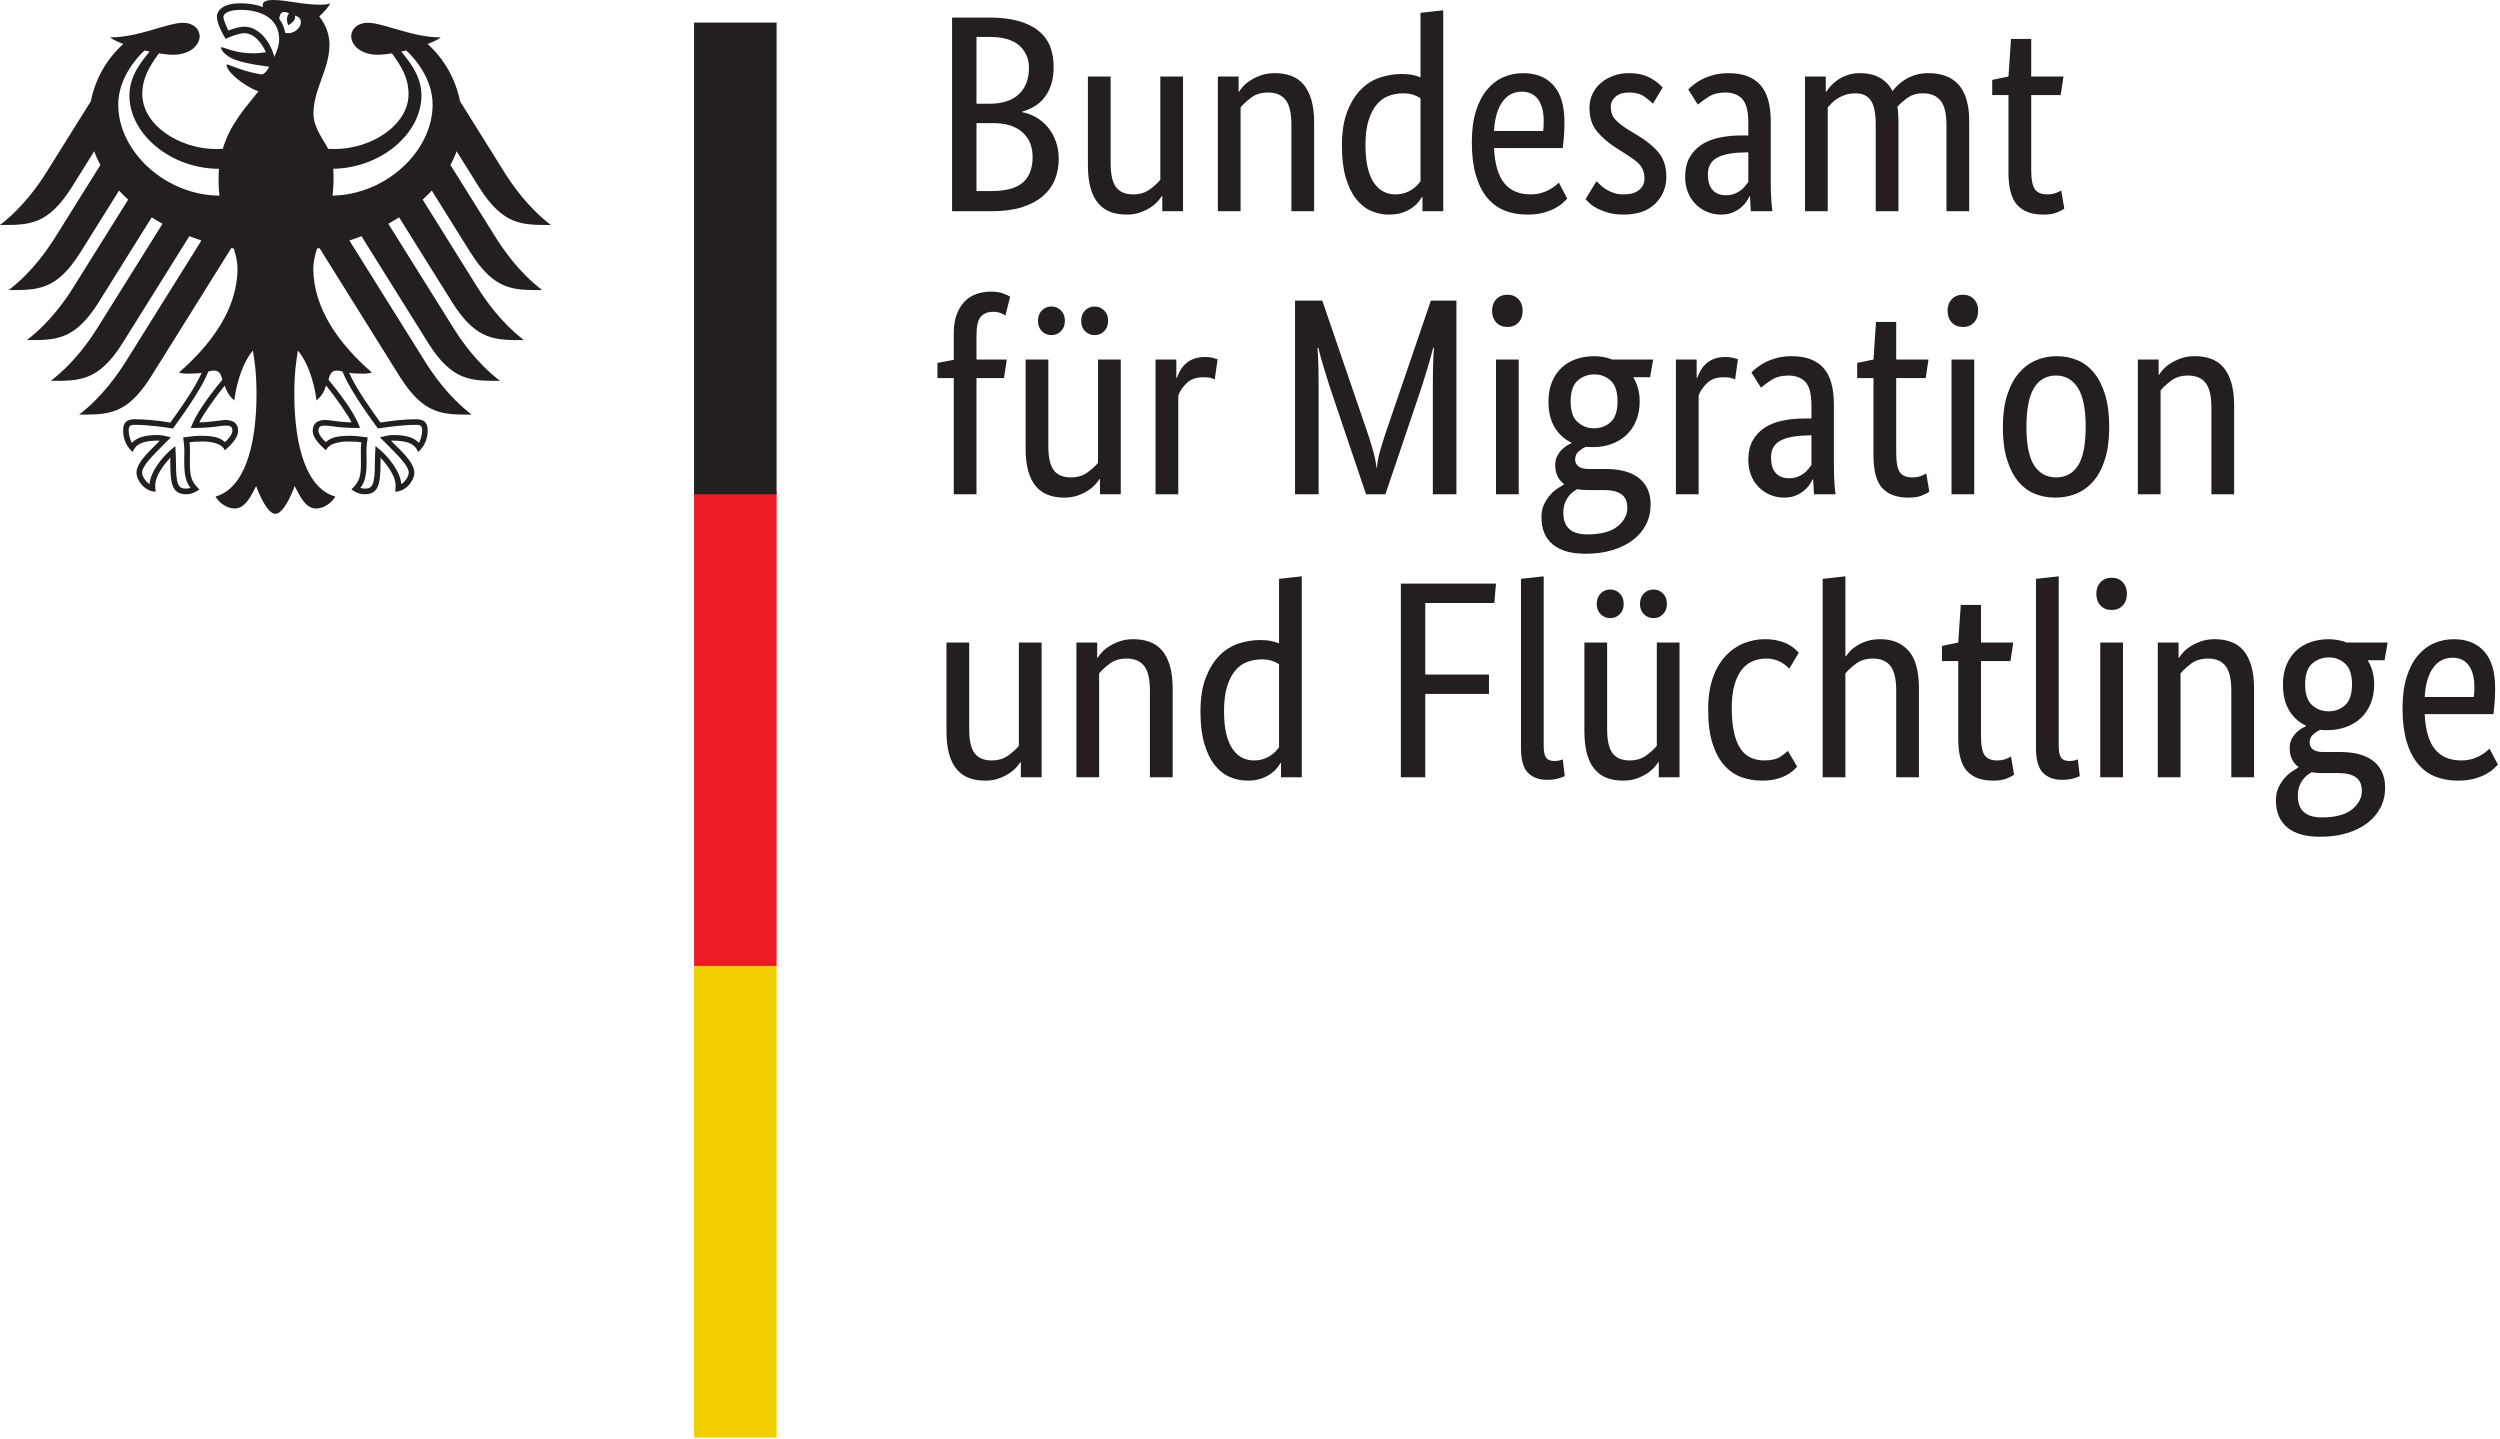
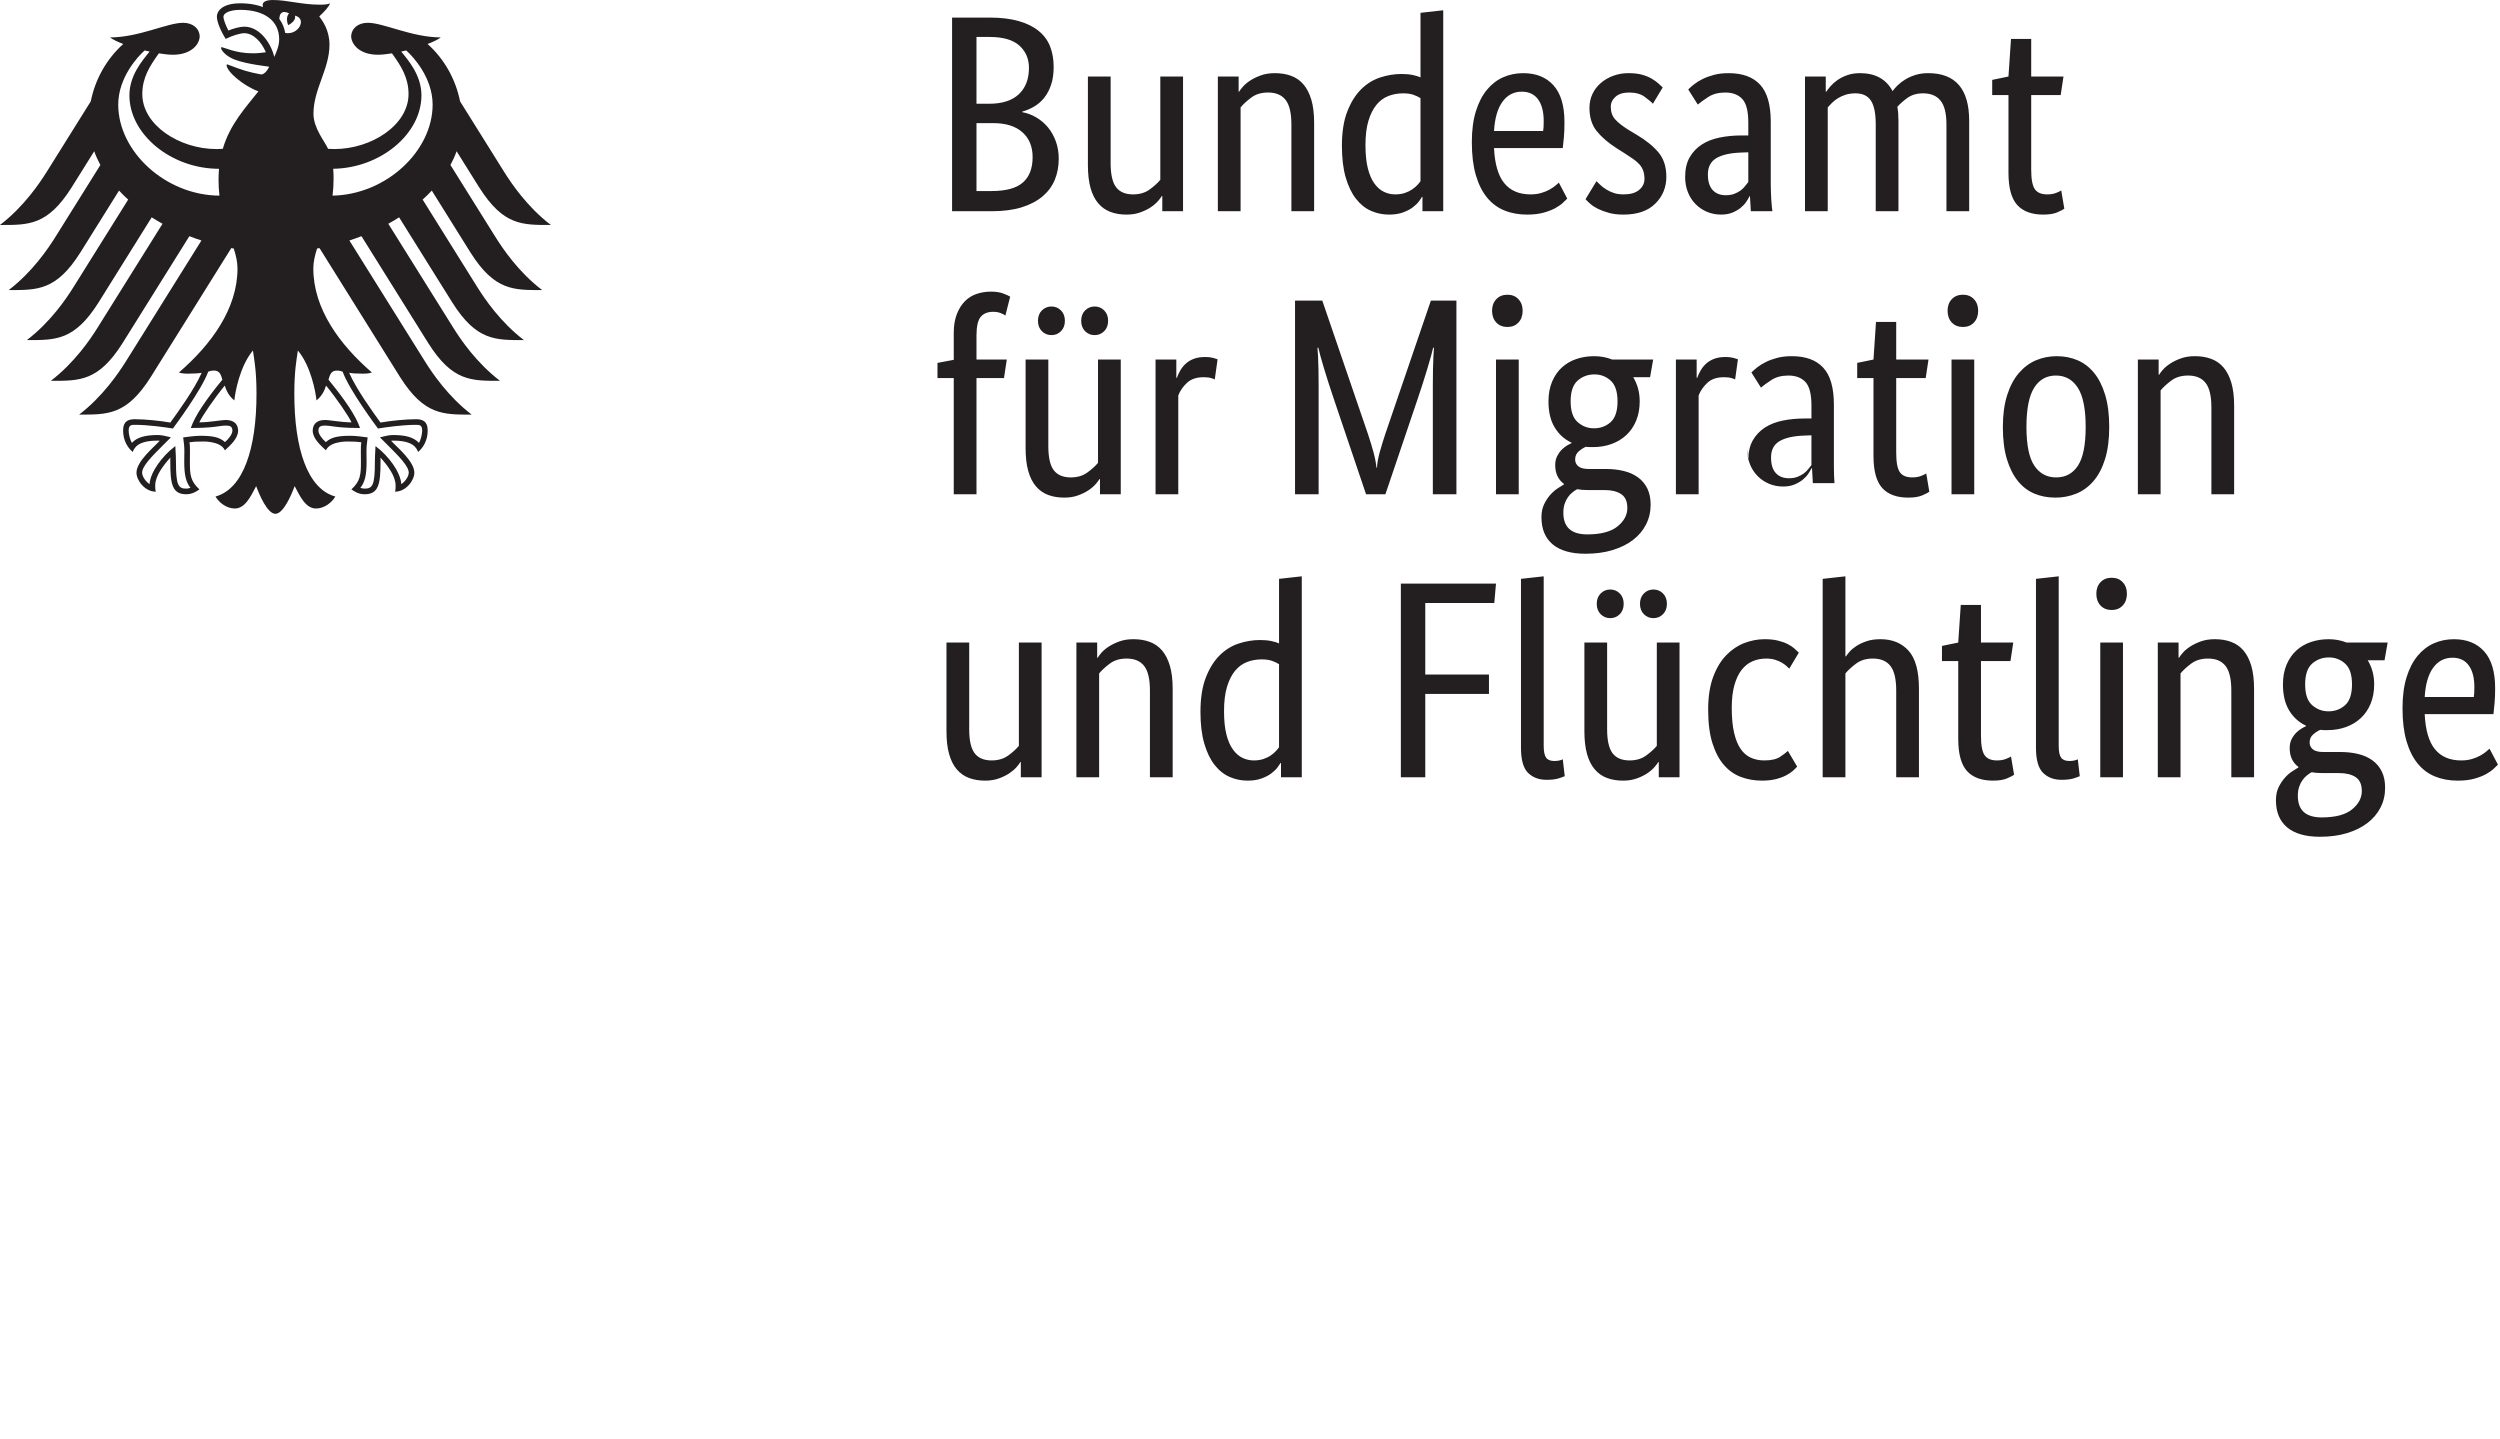
<svg xmlns="http://www.w3.org/2000/svg" width="100%" height="100%" viewBox="0 0 106 61" version="1.1" xml:space="preserve" style="fill-rule:evenodd;clip-rule:evenodd;stroke-linejoin:round;stroke-miterlimit:2;">
-   <path d="M44.675,2.84c0,0.285 -0.035,0.535 -0.107,0.75c-0.071,0.214 -0.168,0.398 -0.291,0.553c-0.123,0.155 -0.266,0.28 -0.429,0.375c-0.162,0.095 -0.331,0.166 -0.505,0.214l0,0.024c0.214,0.039 0.414,0.115 0.601,0.226c0.186,0.111 0.349,0.25 0.488,0.416c0.138,0.167 0.249,0.363 0.333,0.589c0.083,0.227 0.125,0.474 0.125,0.744c-0,0.325 -0.056,0.623 -0.167,0.893c-0.111,0.269 -0.284,0.503 -0.518,0.702c-0.234,0.198 -0.529,0.353 -0.886,0.464c-0.357,0.111 -0.782,0.166 -1.274,0.166l-1.677,0l-0,-8.211l1.582,0c0.484,0 0.899,0.05 1.244,0.149c0.345,0.099 0.629,0.24 0.851,0.423c0.222,0.182 0.383,0.402 0.482,0.66c0.099,0.258 0.148,0.546 0.148,0.863Zm-1.047,0.036c-0,-0.381 -0.135,-0.695 -0.404,-0.941c-0.27,-0.245 -0.695,-0.368 -1.274,-0.368l-0.547,0l-0,2.832l0.535,0c0.556,0 0.976,-0.135 1.262,-0.405c0.285,-0.27 0.428,-0.642 0.428,-1.118Zm0.155,3.784c0,-0.445 -0.145,-0.796 -0.434,-1.053c-0.29,-0.258 -0.704,-0.387 -1.244,-0.387l-0.702,0l-0,2.88l0.642,-0c0.611,-0 1.054,-0.121 1.327,-0.363c0.274,-0.242 0.411,-0.601 0.411,-1.077Zm6.378,2.296l-0.88,0l-0,-0.642l-0.024,0c-0.024,0.047 -0.075,0.117 -0.155,0.208c-0.079,0.091 -0.18,0.179 -0.303,0.262c-0.123,0.083 -0.272,0.157 -0.446,0.22c-0.175,0.064 -0.369,0.095 -0.584,0.095c-0.253,-0 -0.481,-0.037 -0.684,-0.113c-0.202,-0.075 -0.375,-0.196 -0.517,-0.363c-0.143,-0.166 -0.252,-0.383 -0.328,-0.648c-0.075,-0.266 -0.113,-0.593 -0.113,-0.982l-0,-3.749l0.964,0l0,3.678c0,0.476 0.078,0.815 0.232,1.017c0.155,0.202 0.395,0.303 0.72,0.303c0.278,0 0.512,-0.069 0.702,-0.208c0.191,-0.139 0.341,-0.275 0.452,-0.41l-0,-4.38l0.964,0l0,5.712Zm4.594,0l0,-3.677c0,-0.484 -0.082,-0.831 -0.244,-1.041c-0.163,-0.21 -0.411,-0.315 -0.744,-0.315c-0.286,0 -0.524,0.071 -0.714,0.214c-0.19,0.143 -0.341,0.282 -0.452,0.416l-0,4.403l-0.964,0l-0,-5.712l0.881,0l-0,0.643l0.023,0c0.024,-0.048 0.076,-0.117 0.155,-0.208c0.079,-0.091 0.183,-0.179 0.309,-0.262c0.127,-0.083 0.278,-0.157 0.453,-0.22c0.174,-0.064 0.373,-0.095 0.595,-0.095c0.254,0 0.484,0.037 0.69,0.113c0.206,0.075 0.381,0.196 0.523,0.363c0.143,0.166 0.254,0.382 0.334,0.648c0.079,0.266 0.119,0.593 0.119,0.982l-0,3.748l-0.964,0Zm2.142,-2.772c0,-0.579 0.075,-1.063 0.226,-1.452c0.151,-0.389 0.345,-0.702 0.583,-0.94c0.238,-0.238 0.508,-0.407 0.809,-0.506c0.302,-0.099 0.603,-0.149 0.905,-0.149c0.182,0 0.341,0.014 0.476,0.042c0.134,0.028 0.245,0.061 0.333,0.101l0,-2.737l0.964,-0.107l-0,8.52l-0.881,0l0,-0.606l-0.024,-0c-0.024,0.047 -0.067,0.113 -0.131,0.196c-0.063,0.083 -0.15,0.166 -0.261,0.25c-0.112,0.083 -0.25,0.154 -0.417,0.214c-0.167,0.06 -0.361,0.089 -0.583,0.089c-0.27,-0 -0.526,-0.053 -0.768,-0.16c-0.242,-0.108 -0.454,-0.278 -0.636,-0.512c-0.183,-0.234 -0.327,-0.536 -0.435,-0.905c-0.107,-0.368 -0.16,-0.815 -0.16,-1.338Zm2.261,2.058c0.15,0 0.285,-0.019 0.404,-0.059c0.119,-0.04 0.222,-0.089 0.31,-0.149c0.087,-0.059 0.16,-0.121 0.22,-0.184c0.059,-0.064 0.105,-0.119 0.137,-0.167l0,-3.522c-0.088,-0.056 -0.189,-0.103 -0.304,-0.143c-0.115,-0.04 -0.26,-0.06 -0.434,-0.06c-0.222,0 -0.43,0.038 -0.625,0.113c-0.194,0.076 -0.363,0.201 -0.506,0.375c-0.142,0.175 -0.255,0.401 -0.339,0.679c-0.083,0.277 -0.125,0.618 -0.125,1.023c0,0.397 0.034,0.728 0.102,0.994c0.067,0.265 0.16,0.48 0.279,0.642c0.119,0.163 0.254,0.28 0.405,0.351c0.15,0.072 0.309,0.107 0.476,0.107Zm7.175,-3.07c-0,0.246 -0.007,0.458 -0.023,0.637c-0.016,0.178 -0.032,0.335 -0.048,0.47l-2.915,-0c0.031,0.674 0.176,1.17 0.434,1.487c0.258,0.318 0.629,0.476 1.113,0.476c0.166,0 0.317,-0.019 0.452,-0.059c0.135,-0.04 0.252,-0.087 0.351,-0.143c0.099,-0.055 0.182,-0.111 0.25,-0.166c0.067,-0.056 0.117,-0.1 0.148,-0.131l0.357,0.678c-0.039,0.04 -0.099,0.097 -0.178,0.172c-0.079,0.076 -0.186,0.151 -0.321,0.227c-0.135,0.075 -0.302,0.14 -0.5,0.196c-0.198,0.055 -0.433,0.083 -0.702,0.083c-0.357,-0 -0.681,-0.059 -0.97,-0.178c-0.29,-0.119 -0.536,-0.304 -0.738,-0.554c-0.202,-0.25 -0.359,-0.567 -0.47,-0.952c-0.111,-0.384 -0.167,-0.846 -0.167,-1.386c-0,-0.508 0.058,-0.946 0.173,-1.315c0.115,-0.369 0.272,-0.672 0.47,-0.91c0.198,-0.238 0.428,-0.415 0.69,-0.53c0.262,-0.115 0.544,-0.172 0.845,-0.172c0.548,0 0.976,0.172 1.285,0.517c0.31,0.345 0.464,0.863 0.464,1.553Zm-1.808,-1.285c-0.341,0 -0.615,0.143 -0.821,0.428c-0.207,0.286 -0.326,0.699 -0.357,1.238l2.082,0c0.008,-0.04 0.014,-0.097 0.018,-0.173c0.004,-0.075 0.006,-0.156 0.006,-0.243c0,-0.397 -0.079,-0.705 -0.238,-0.923c-0.159,-0.218 -0.389,-0.327 -0.69,-0.327Zm5.557,0.512c-0.064,-0.072 -0.179,-0.169 -0.345,-0.292c-0.167,-0.123 -0.385,-0.184 -0.655,-0.184c-0.254,0 -0.448,0.059 -0.583,0.178c-0.135,0.119 -0.202,0.262 -0.202,0.429c0,0.214 0.061,0.39 0.184,0.529c0.123,0.139 0.312,0.288 0.566,0.446l0.357,0.215c0.388,0.23 0.694,0.478 0.916,0.743c0.222,0.266 0.333,0.609 0.333,1.03c-0,0.452 -0.157,0.833 -0.47,1.142c-0.313,0.31 -0.763,0.464 -1.351,0.464c-0.23,-0 -0.432,-0.024 -0.606,-0.071c-0.175,-0.048 -0.328,-0.103 -0.459,-0.167c-0.13,-0.063 -0.24,-0.133 -0.327,-0.208c-0.087,-0.075 -0.159,-0.145 -0.214,-0.208l0.464,-0.762c0.048,0.048 0.105,0.103 0.173,0.167c0.067,0.063 0.148,0.125 0.244,0.184c0.095,0.06 0.202,0.109 0.321,0.149c0.119,0.04 0.258,0.059 0.416,0.059c0.286,0 0.504,-0.063 0.655,-0.19c0.151,-0.127 0.226,-0.282 0.226,-0.464c-0,-0.135 -0.018,-0.252 -0.054,-0.351c-0.035,-0.099 -0.089,-0.189 -0.16,-0.268c-0.072,-0.079 -0.159,-0.155 -0.262,-0.226c-0.103,-0.071 -0.222,-0.151 -0.357,-0.238l-0.357,-0.226c-0.357,-0.23 -0.637,-0.472 -0.839,-0.726c-0.202,-0.254 -0.303,-0.579 -0.303,-0.976c-0,-0.214 0.041,-0.41 0.125,-0.589c0.083,-0.178 0.2,-0.333 0.351,-0.464c0.15,-0.131 0.327,-0.234 0.529,-0.309c0.202,-0.076 0.419,-0.113 0.649,-0.113c0.222,0 0.412,0.021 0.571,0.065c0.159,0.044 0.295,0.099 0.41,0.167c0.115,0.067 0.211,0.135 0.286,0.202c0.075,0.067 0.137,0.125 0.184,0.173l-0.416,0.69Zm1.368,3.106c0,-0.334 0.064,-0.611 0.191,-0.833c0.127,-0.222 0.297,-0.403 0.512,-0.542c0.214,-0.139 0.466,-0.238 0.755,-0.297c0.29,-0.06 0.597,-0.09 0.922,-0.09l0.298,0l-0,-0.547c-0,-0.484 -0.085,-0.817 -0.256,-1c-0.17,-0.182 -0.41,-0.273 -0.72,-0.273c-0.285,0 -0.523,0.061 -0.714,0.184c-0.19,0.123 -0.341,0.232 -0.452,0.327l-0.405,-0.642c0.064,-0.064 0.145,-0.135 0.244,-0.214c0.099,-0.08 0.22,-0.155 0.363,-0.226c0.143,-0.072 0.306,-0.131 0.488,-0.179c0.183,-0.048 0.389,-0.071 0.619,-0.071c0.587,0 1.031,0.162 1.333,0.488c0.301,0.325 0.452,0.848 0.452,1.57l-0,2.606c-0,0.246 0.008,0.486 0.024,0.72c0.016,0.234 0.031,0.391 0.047,0.47l-0.916,0l-0.036,-0.63l-0.023,0c-0.032,0.071 -0.08,0.152 -0.143,0.244c-0.064,0.091 -0.143,0.174 -0.238,0.25c-0.095,0.075 -0.21,0.14 -0.345,0.196c-0.135,0.055 -0.294,0.083 -0.476,0.083c-0.215,-0 -0.415,-0.039 -0.601,-0.119c-0.187,-0.079 -0.349,-0.19 -0.488,-0.333c-0.139,-0.143 -0.246,-0.311 -0.321,-0.506c-0.076,-0.194 -0.114,-0.406 -0.114,-0.636Zm1.726,0.773c0.135,-0 0.254,-0.02 0.357,-0.059c0.103,-0.04 0.192,-0.088 0.268,-0.143c0.075,-0.056 0.139,-0.117 0.19,-0.185c0.052,-0.067 0.097,-0.125 0.137,-0.172l-0,-1.262l-0.309,0.012c-0.461,0.016 -0.81,0.096 -1.048,0.238c-0.238,0.143 -0.357,0.373 -0.357,0.691c-0,0.293 0.068,0.513 0.203,0.66c0.135,0.147 0.321,0.22 0.559,0.22Zm6.355,0.678l-0,-3.677c-0,-0.468 -0.068,-0.805 -0.203,-1.011c-0.135,-0.206 -0.353,-0.31 -0.654,-0.31c-0.159,0 -0.3,0.02 -0.423,0.06c-0.123,0.04 -0.232,0.089 -0.327,0.149c-0.095,0.059 -0.178,0.125 -0.25,0.196c-0.071,0.071 -0.131,0.135 -0.178,0.19l0,4.403l-0.964,0l-0,-5.712l0.88,0l0,0.643l0.024,0c0.04,-0.063 0.099,-0.141 0.179,-0.232c0.079,-0.091 0.178,-0.179 0.297,-0.262c0.119,-0.083 0.258,-0.153 0.417,-0.208c0.158,-0.056 0.337,-0.083 0.535,-0.083c0.651,0 1.111,0.254 1.381,0.761c0.055,-0.079 0.13,-0.164 0.226,-0.256c0.095,-0.091 0.206,-0.174 0.333,-0.25c0.127,-0.075 0.27,-0.136 0.428,-0.184c0.159,-0.048 0.333,-0.071 0.524,-0.071c1.158,0 1.737,0.674 1.737,2.023l0,3.831l-0.964,0l-0,-3.677c-0,-0.468 -0.083,-0.805 -0.25,-1.011c-0.166,-0.206 -0.412,-0.31 -0.737,-0.31c-0.27,0 -0.494,0.066 -0.673,0.197c-0.178,0.131 -0.319,0.256 -0.422,0.375c0.016,0.087 0.028,0.18 0.036,0.279c0.007,0.099 0.011,0.205 0.011,0.316l0,3.831l-0.963,0Zm7.842,-4.926l-1.25,-0l-0,3.165c-0,0.405 0.052,0.681 0.155,0.827c0.103,0.147 0.278,0.22 0.523,0.22c0.143,0 0.266,-0.019 0.369,-0.059c0.103,-0.04 0.179,-0.075 0.226,-0.107l0.131,0.773c-0.039,0.032 -0.135,0.082 -0.285,0.149c-0.151,0.068 -0.353,0.101 -0.607,0.101c-0.492,-0 -0.861,-0.137 -1.107,-0.41c-0.246,-0.274 -0.369,-0.728 -0.369,-1.363l0,-3.296l-0.69,-0l-0,-0.643l0.69,-0.143l0.107,-1.594l0.857,0l-0,1.594l1.369,0l-0.119,0.786Zm-44.804,12l-1.166,-0l-0,4.926l-0.964,0l0,-4.926l-0.69,-0l-0,-0.643l0.69,-0.131l0,-1.142c0,-0.309 0.044,-0.575 0.131,-0.797c0.087,-0.222 0.202,-0.405 0.345,-0.548c0.143,-0.143 0.309,-0.246 0.5,-0.309c0.19,-0.064 0.392,-0.095 0.607,-0.095c0.206,-0 0.381,0.027 0.523,0.083c0.143,0.055 0.238,0.099 0.286,0.131l-0.202,0.797c-0.048,-0.032 -0.115,-0.065 -0.203,-0.101c-0.087,-0.036 -0.194,-0.054 -0.321,-0.054c-0.23,0 -0.405,0.072 -0.524,0.215c-0.119,0.142 -0.178,0.404 -0.178,0.785l-0,1.023l1.285,0l-0.119,0.786Zm4.951,4.926l-0.881,0l-0,-0.642l-0.024,0c-0.024,0.047 -0.075,0.117 -0.155,0.208c-0.079,0.091 -0.18,0.179 -0.303,0.262c-0.123,0.083 -0.272,0.157 -0.446,0.22c-0.175,0.064 -0.369,0.095 -0.583,0.095c-0.254,0 -0.482,-0.037 -0.685,-0.113c-0.202,-0.075 -0.374,-0.196 -0.517,-0.363c-0.143,-0.166 -0.252,-0.383 -0.327,-0.648c-0.076,-0.266 -0.114,-0.593 -0.114,-0.982l-0,-3.749l0.964,0l0,3.678c0,0.476 0.078,0.815 0.232,1.017c0.155,0.202 0.395,0.303 0.72,0.303c0.278,0 0.512,-0.069 0.702,-0.208c0.191,-0.139 0.342,-0.275 0.453,-0.41l-0,-4.38l0.964,0l0,5.712Zm-2.369,-7.354c-0,0.183 -0.055,0.329 -0.166,0.441c-0.111,0.111 -0.246,0.166 -0.405,0.166c-0.158,-0 -0.293,-0.055 -0.404,-0.166c-0.111,-0.112 -0.167,-0.258 -0.167,-0.441c0,-0.182 0.056,-0.329 0.167,-0.44c0.111,-0.111 0.246,-0.167 0.404,-0.167c0.159,0 0.294,0.056 0.405,0.167c0.111,0.111 0.166,0.258 0.166,0.44Zm1.833,0c-0,0.183 -0.055,0.329 -0.167,0.441c-0.111,0.111 -0.245,0.166 -0.404,0.166c-0.159,-0 -0.294,-0.055 -0.405,-0.166c-0.111,-0.112 -0.166,-0.258 -0.166,-0.441c0,-0.182 0.055,-0.329 0.166,-0.44c0.111,-0.111 0.246,-0.167 0.405,-0.167c0.159,0 0.293,0.056 0.404,0.167c0.112,0.111 0.167,0.258 0.167,0.44Zm4.522,2.487c-0.024,-0.016 -0.075,-0.035 -0.155,-0.059c-0.079,-0.024 -0.186,-0.036 -0.321,-0.036c-0.301,0 -0.537,0.081 -0.708,0.244c-0.171,0.163 -0.292,0.339 -0.363,0.53l-0,4.188l-0.964,0l0,-5.712l0.881,0l-0,0.774l0.024,-0c0.039,-0.111 0.091,-0.22 0.154,-0.327c0.064,-0.107 0.143,-0.203 0.238,-0.286c0.095,-0.083 0.208,-0.149 0.339,-0.196c0.131,-0.048 0.288,-0.072 0.47,-0.072c0.135,0 0.244,0.012 0.328,0.036c0.083,0.024 0.148,0.044 0.196,0.06l-0.119,0.856Zm10.246,-3.344l-0,8.211l-1,0l-0,-4.629c-0,-0.238 0.002,-0.46 0.006,-0.666c0.004,-0.206 0.01,-0.389 0.018,-0.547c0.008,-0.159 0.016,-0.282 0.024,-0.369l-0.036,0c-0.039,0.182 -0.121,0.478 -0.244,0.886c-0.123,0.409 -0.263,0.847 -0.422,1.315l-1.357,4.01l-0.821,0l-1.356,-4.01c-0.159,-0.468 -0.3,-0.906 -0.423,-1.315c-0.123,-0.408 -0.204,-0.704 -0.244,-0.886l-0.036,0c0.008,0.095 0.016,0.222 0.024,0.38c0.008,0.159 0.014,0.34 0.018,0.542c0.004,0.202 0.006,0.422 0.006,0.66l0,4.629l-1,0l0,-8.211l1.155,0l1.939,5.665c0.088,0.262 0.165,0.517 0.233,0.767c0.067,0.25 0.109,0.466 0.124,0.649l0.024,0c0.008,-0.183 0.046,-0.397 0.113,-0.643c0.068,-0.245 0.145,-0.499 0.232,-0.761l1.94,-5.677l1.083,0Zm2.642,8.211l-0.964,0l-0,-5.712l0.964,0l0,5.712Zm-0.476,-7.092c-0.199,-0 -0.357,-0.063 -0.476,-0.19c-0.119,-0.127 -0.179,-0.294 -0.179,-0.5c-0,-0.198 0.06,-0.361 0.179,-0.488c0.119,-0.127 0.277,-0.19 0.476,-0.19c0.19,0 0.345,0.063 0.464,0.19c0.119,0.127 0.178,0.29 0.178,0.488c0,0.206 -0.059,0.373 -0.178,0.5c-0.119,0.127 -0.274,0.19 -0.464,0.19Zm6.045,2.13l-0.714,0c0.182,0.302 0.274,0.643 0.274,1.024c0,0.301 -0.05,0.573 -0.149,0.815c-0.099,0.242 -0.238,0.446 -0.417,0.613c-0.178,0.166 -0.388,0.293 -0.63,0.38c-0.242,0.088 -0.502,0.131 -0.78,0.131l-0.154,0c-0.048,0 -0.1,-0.004 -0.155,-0.012c-0.095,0.04 -0.195,0.103 -0.298,0.191c-0.103,0.087 -0.154,0.202 -0.154,0.345c0,0.119 0.045,0.216 0.137,0.291c0.091,0.076 0.239,0.113 0.446,0.113l0.726,0c0.269,0 0.519,0.028 0.749,0.084c0.23,0.055 0.431,0.145 0.601,0.267c0.171,0.123 0.304,0.28 0.399,0.471c0.095,0.19 0.143,0.42 0.143,0.69c-0,0.309 -0.066,0.591 -0.197,0.845c-0.13,0.254 -0.315,0.472 -0.553,0.654c-0.238,0.183 -0.528,0.325 -0.869,0.429c-0.341,0.103 -0.722,0.154 -1.142,0.154c-0.611,0 -1.075,-0.133 -1.392,-0.398c-0.318,-0.266 -0.476,-0.649 -0.476,-1.149c-0,-0.214 0.037,-0.398 0.113,-0.553c0.075,-0.155 0.164,-0.29 0.267,-0.405c0.104,-0.115 0.209,-0.206 0.316,-0.273c0.107,-0.068 0.192,-0.121 0.256,-0.161l0,-0.024c-0.246,-0.182 -0.369,-0.448 -0.369,-0.797c-0,-0.151 0.03,-0.282 0.089,-0.393c0.06,-0.111 0.127,-0.202 0.202,-0.274c0.076,-0.071 0.151,-0.128 0.226,-0.172c0.076,-0.044 0.133,-0.073 0.173,-0.089l0,-0.024c-0.294,-0.135 -0.53,-0.347 -0.708,-0.637c-0.179,-0.289 -0.268,-0.66 -0.268,-1.112c-0,-0.318 0.052,-0.597 0.155,-0.839c0.103,-0.242 0.242,-0.443 0.416,-0.601c0.175,-0.159 0.379,-0.278 0.613,-0.357c0.234,-0.08 0.486,-0.119 0.756,-0.119c0.27,0 0.523,0.047 0.761,0.142l1.738,0l-0.131,0.75Zm-2.654,4.784c-0.166,-0 -0.313,-0.012 -0.44,-0.036c-0.071,0.04 -0.141,0.088 -0.208,0.143c-0.068,0.056 -0.129,0.123 -0.185,0.202c-0.055,0.08 -0.101,0.173 -0.137,0.28c-0.035,0.107 -0.053,0.232 -0.053,0.375c0,0.611 0.337,0.916 1.011,0.916c0.579,0 1.008,-0.113 1.286,-0.339c0.277,-0.226 0.416,-0.486 0.416,-0.779c-0,-0.278 -0.087,-0.474 -0.262,-0.59c-0.174,-0.115 -0.408,-0.172 -0.702,-0.172l-0.726,-0Zm1.274,-3.76c-0,-0.413 -0.098,-0.707 -0.292,-0.881c-0.194,-0.175 -0.422,-0.262 -0.684,-0.262c-0.278,-0 -0.516,0.087 -0.714,0.262c-0.199,0.174 -0.298,0.468 -0.298,0.881c-0,0.412 0.099,0.706 0.298,0.88c0.198,0.175 0.428,0.262 0.69,0.262c0.278,0 0.514,-0.087 0.708,-0.262c0.194,-0.174 0.292,-0.468 0.292,-0.88Zm4.986,-0.929c-0.024,-0.016 -0.076,-0.035 -0.155,-0.059c-0.079,-0.024 -0.186,-0.036 -0.321,-0.036c-0.302,0 -0.538,0.081 -0.708,0.244c-0.171,0.163 -0.292,0.339 -0.363,0.53l0,4.188l-0.964,0l-0,-5.712l0.88,0l0,0.774l0.024,-0c0.04,-0.111 0.091,-0.22 0.155,-0.327c0.063,-0.107 0.143,-0.203 0.238,-0.286c0.095,-0.083 0.208,-0.149 0.339,-0.196c0.131,-0.048 0.288,-0.072 0.47,-0.072c0.135,0 0.244,0.012 0.327,0.036c0.084,0.024 0.149,0.044 0.197,0.06l-0.119,0.856Zm0.559,3.416c-0,-0.334 0.063,-0.611 0.19,-0.833c0.127,-0.222 0.298,-0.403 0.512,-0.542c0.214,-0.139 0.466,-0.238 0.756,-0.297c0.289,-0.06 0.597,-0.089 0.922,-0.089l0.297,0l-0,-0.548c-0,-0.484 -0.085,-0.817 -0.255,-1c-0.171,-0.182 -0.411,-0.273 -0.72,-0.273c-0.286,0 -0.524,0.061 -0.714,0.184c-0.191,0.123 -0.341,0.232 -0.453,0.327l-0.404,-0.642c0.063,-0.064 0.145,-0.135 0.244,-0.214c0.099,-0.08 0.22,-0.155 0.363,-0.226c0.143,-0.072 0.305,-0.131 0.488,-0.179c0.182,-0.048 0.388,-0.071 0.618,-0.071c0.588,0 1.032,0.162 1.333,0.488c0.302,0.325 0.452,0.848 0.452,1.57l0,2.606c0,0.246 0.008,0.486 0.024,0.72c0.016,0.234 0.032,0.391 0.048,0.47l-0.916,0l-0.036,-0.63l-0.024,0c-0.032,0.071 -0.079,0.152 -0.143,0.244c-0.063,0.091 -0.143,0.174 -0.238,0.25c-0.095,0.075 -0.21,0.14 -0.345,0.196c-0.135,0.055 -0.293,0.083 -0.476,0.083c-0.214,0 -0.414,-0.039 -0.601,-0.119c-0.186,-0.079 -0.349,-0.19 -0.488,-0.333c-0.139,-0.143 -0.246,-0.311 -0.321,-0.506c-0.075,-0.194 -0.113,-0.406 -0.113,-0.636Zm1.725,0.773c0.135,-0 0.254,-0.02 0.357,-0.059c0.104,-0.04 0.193,-0.088 0.268,-0.143c0.076,-0.056 0.139,-0.117 0.191,-0.185c0.051,-0.067 0.097,-0.125 0.136,-0.172l-0,-1.262l-0.309,0.012c-0.46,0.016 -0.809,0.096 -1.047,0.238c-0.238,0.143 -0.357,0.373 -0.357,0.691c0,0.293 0.067,0.513 0.202,0.66c0.135,0.147 0.321,0.22 0.559,0.22Zm5.796,-4.248l-1.25,-0l0,3.165c0,0.405 0.052,0.681 0.155,0.827c0.103,0.147 0.278,0.22 0.524,0.22c0.142,0 0.265,-0.019 0.368,-0.059c0.104,-0.04 0.179,-0.075 0.227,-0.107l0.13,0.773c-0.039,0.032 -0.134,0.082 -0.285,0.149c-0.151,0.068 -0.353,0.101 -0.607,0.101c-0.492,0 -0.861,-0.137 -1.107,-0.41c-0.246,-0.274 -0.369,-0.728 -0.369,-1.363l0,-3.296l-0.69,-0l0,-0.643l0.69,-0.143l0.107,-1.594l0.857,0l0,1.594l1.369,0l-0.119,0.786Zm2.058,4.926l-0.963,0l0,-5.712l0.963,0l-0,5.712Zm-0.476,-7.092c-0.198,-0 -0.357,-0.063 -0.476,-0.19c-0.119,-0.127 -0.178,-0.294 -0.178,-0.5c0,-0.198 0.059,-0.361 0.178,-0.488c0.119,-0.127 0.278,-0.19 0.476,-0.19c0.191,0 0.346,0.063 0.465,0.19c0.119,0.127 0.178,0.29 0.178,0.488c-0,0.206 -0.059,0.373 -0.178,0.5c-0.119,0.127 -0.274,0.19 -0.465,0.19Zm1.69,4.236c-0,-0.523 0.062,-0.975 0.185,-1.356c0.123,-0.381 0.289,-0.692 0.5,-0.934c0.21,-0.242 0.452,-0.421 0.725,-0.536c0.274,-0.115 0.566,-0.172 0.875,-0.172c0.317,0 0.611,0.057 0.881,0.172c0.269,0.115 0.503,0.294 0.702,0.536c0.198,0.242 0.355,0.553 0.47,0.934c0.115,0.381 0.172,0.833 0.172,1.356c-0,0.532 -0.059,0.988 -0.178,1.369c-0.119,0.381 -0.284,0.692 -0.494,0.934c-0.21,0.242 -0.454,0.419 -0.732,0.53c-0.278,0.111 -0.571,0.166 -0.88,0.166c-0.318,0 -0.611,-0.055 -0.881,-0.166c-0.27,-0.111 -0.504,-0.288 -0.702,-0.53c-0.198,-0.242 -0.355,-0.551 -0.47,-0.928c-0.115,-0.377 -0.173,-0.835 -0.173,-1.375Zm3.511,-0c-0,-0.761 -0.111,-1.315 -0.333,-1.66c-0.223,-0.345 -0.532,-0.517 -0.929,-0.517c-0.396,0 -0.704,0.172 -0.922,0.517c-0.218,0.345 -0.327,0.899 -0.327,1.66c-0,0.762 0.111,1.309 0.333,1.643c0.222,0.333 0.532,0.499 0.928,0.499c0.397,0 0.704,-0.166 0.923,-0.499c0.218,-0.334 0.327,-0.881 0.327,-1.643Zm5.331,2.856l-0,-3.677c-0,-0.484 -0.081,-0.831 -0.244,-1.041c-0.163,-0.21 -0.411,-0.315 -0.744,-0.315c-0.285,0 -0.523,0.071 -0.714,0.214c-0.19,0.143 -0.341,0.282 -0.452,0.416l-0,4.403l-0.964,0l0,-5.712l0.881,0l-0,0.643l0.024,0c0.023,-0.048 0.075,-0.117 0.154,-0.208c0.08,-0.091 0.183,-0.179 0.31,-0.262c0.127,-0.083 0.277,-0.157 0.452,-0.22c0.174,-0.064 0.373,-0.095 0.595,-0.095c0.254,0 0.484,0.037 0.69,0.113c0.206,0.075 0.381,0.196 0.524,0.363c0.142,0.166 0.254,0.382 0.333,0.648c0.079,0.266 0.119,0.593 0.119,0.982l0,3.748l-0.964,0Zm-49.599,12l-0.881,0l0,-0.642l-0.024,0c-0.023,0.047 -0.075,0.117 -0.154,0.208c-0.08,0.091 -0.181,0.179 -0.304,0.262c-0.123,0.083 -0.272,0.157 -0.446,0.22c-0.175,0.064 -0.369,0.095 -0.583,0.095c-0.254,0 -0.482,-0.037 -0.684,-0.113c-0.203,-0.075 -0.375,-0.196 -0.518,-0.363c-0.143,-0.166 -0.252,-0.383 -0.327,-0.648c-0.076,-0.266 -0.113,-0.593 -0.113,-0.982l-0,-3.749l0.964,-0l-0,3.678c-0,0.476 0.077,0.815 0.232,1.017c0.154,0.202 0.394,0.303 0.719,0.303c0.278,0 0.512,-0.069 0.703,-0.208c0.19,-0.139 0.341,-0.275 0.452,-0.41l0,-4.38l0.964,-0l-0,5.712Zm4.593,0l0,-3.677c0,-0.484 -0.081,-0.831 -0.244,-1.041c-0.162,-0.21 -0.41,-0.315 -0.744,-0.315c-0.285,0 -0.523,0.071 -0.714,0.214c-0.19,0.143 -0.341,0.282 -0.452,0.416l0,4.403l-0.964,0l-0,-5.712l0.881,-0l0,0.643l0.024,0c0.024,-0.048 0.075,-0.117 0.154,-0.208c0.08,-0.091 0.183,-0.179 0.31,-0.262c0.127,-0.083 0.278,-0.157 0.452,-0.22c0.175,-0.064 0.373,-0.095 0.595,-0.095c0.254,0 0.484,0.037 0.69,0.113c0.207,0.075 0.381,0.196 0.524,0.363c0.143,0.166 0.254,0.382 0.333,0.648c0.079,0.266 0.119,0.593 0.119,0.982l-0,3.748l-0.964,0Zm2.142,-2.772c0,-0.579 0.076,-1.063 0.226,-1.452c0.151,-0.389 0.345,-0.702 0.583,-0.94c0.238,-0.238 0.508,-0.407 0.81,-0.506c0.301,-0.099 0.602,-0.149 0.904,-0.149c0.182,0 0.341,0.014 0.476,0.042c0.135,0.028 0.246,0.061 0.333,0.101l0,-2.737l0.964,-0.107l-0,8.52l-0.881,0l0,-0.606l-0.023,0c-0.024,0.047 -0.068,0.113 -0.131,0.196c-0.064,0.083 -0.151,0.166 -0.262,0.25c-0.111,0.083 -0.25,0.154 -0.417,0.214c-0.166,0.06 -0.361,0.089 -0.583,0.089c-0.269,0 -0.525,-0.053 -0.767,-0.16c-0.242,-0.108 -0.454,-0.278 -0.637,-0.512c-0.182,-0.234 -0.327,-0.536 -0.434,-0.905c-0.107,-0.368 -0.161,-0.815 -0.161,-1.338Zm2.261,2.058c0.151,0 0.286,-0.019 0.405,-0.059c0.119,-0.04 0.222,-0.089 0.309,-0.149c0.087,-0.059 0.161,-0.121 0.22,-0.184c0.06,-0.064 0.105,-0.119 0.137,-0.167l0,-3.522c-0.087,-0.056 -0.188,-0.103 -0.303,-0.143c-0.115,-0.04 -0.26,-0.06 -0.435,-0.06c-0.222,0 -0.43,0.038 -0.624,0.113c-0.195,0.076 -0.363,0.201 -0.506,0.375c-0.143,0.175 -0.256,0.401 -0.339,0.679c-0.084,0.277 -0.125,0.618 -0.125,1.023c0,0.397 0.033,0.728 0.101,0.994c0.067,0.265 0.161,0.48 0.28,0.642c0.119,0.163 0.253,0.28 0.404,0.351c0.151,0.072 0.31,0.107 0.476,0.107Zm6.236,0.714l0,-8.211l4.034,0l-0.072,0.822l-2.927,0l-0,3.034l2.701,0l0,0.821l-2.701,0l-0,3.534l-1.035,0Zm6.057,-1.332c0,0.238 0.034,0.404 0.101,0.499c0.067,0.096 0.184,0.143 0.351,0.143c0.087,0 0.161,-0.008 0.22,-0.024c0.06,-0.015 0.105,-0.031 0.137,-0.047l0.083,0.714c-0.047,0.024 -0.135,0.055 -0.261,0.095c-0.127,0.04 -0.298,0.06 -0.512,0.06c-0.325,0 -0.587,-0.1 -0.786,-0.298c-0.198,-0.198 -0.297,-0.551 -0.297,-1.059l-0,-7.164l0.964,-0.107l0,7.188Zm5.759,1.332l-0.88,0l-0,-0.642l-0.024,0c-0.024,0.047 -0.075,0.117 -0.155,0.208c-0.079,0.091 -0.18,0.179 -0.303,0.262c-0.123,0.083 -0.272,0.157 -0.446,0.22c-0.175,0.064 -0.369,0.095 -0.583,0.095c-0.254,0 -0.482,-0.037 -0.685,-0.113c-0.202,-0.075 -0.375,-0.196 -0.517,-0.363c-0.143,-0.166 -0.252,-0.383 -0.328,-0.648c-0.075,-0.266 -0.113,-0.593 -0.113,-0.982l-0,-3.749l0.964,-0l-0,3.678c-0,0.476 0.078,0.815 0.232,1.017c0.155,0.202 0.395,0.303 0.72,0.303c0.278,0 0.512,-0.069 0.702,-0.208c0.191,-0.139 0.341,-0.275 0.453,-0.41l-0,-4.38l0.963,-0l-0,5.712Zm-2.368,-7.354c-0,0.183 -0.055,0.329 -0.166,0.441c-0.111,0.111 -0.246,0.166 -0.405,0.166c-0.159,-0 -0.293,-0.055 -0.404,-0.166c-0.112,-0.112 -0.167,-0.258 -0.167,-0.441c0,-0.182 0.055,-0.329 0.167,-0.44c0.111,-0.111 0.245,-0.167 0.404,-0.167c0.159,0 0.294,0.056 0.405,0.167c0.111,0.111 0.166,0.258 0.166,0.44Zm1.833,0c0,0.183 -0.056,0.329 -0.167,0.441c-0.111,0.111 -0.246,0.166 -0.404,0.166c-0.159,-0 -0.294,-0.055 -0.405,-0.166c-0.111,-0.112 -0.166,-0.258 -0.166,-0.441c0,-0.182 0.055,-0.329 0.166,-0.44c0.111,-0.111 0.246,-0.167 0.405,-0.167c0.158,0 0.293,0.056 0.404,0.167c0.111,0.111 0.167,0.258 0.167,0.44Zm5.188,2.749c-0.023,-0.024 -0.061,-0.059 -0.113,-0.107c-0.051,-0.048 -0.117,-0.095 -0.196,-0.143c-0.079,-0.047 -0.175,-0.089 -0.286,-0.125c-0.111,-0.035 -0.238,-0.053 -0.38,-0.053c-0.207,0 -0.399,0.037 -0.578,0.113c-0.178,0.075 -0.333,0.196 -0.464,0.363c-0.131,0.166 -0.234,0.383 -0.309,0.648c-0.075,0.266 -0.113,0.589 -0.113,0.97c0,0.421 0.034,0.774 0.101,1.059c0.067,0.286 0.161,0.514 0.28,0.684c0.119,0.171 0.263,0.294 0.434,0.369c0.171,0.076 0.359,0.113 0.565,0.113c0.294,0 0.518,-0.051 0.673,-0.154c0.154,-0.103 0.263,-0.187 0.327,-0.25l0.393,0.666c-0.04,0.048 -0.098,0.105 -0.173,0.173c-0.075,0.067 -0.173,0.133 -0.292,0.196c-0.119,0.064 -0.263,0.117 -0.434,0.161c-0.17,0.043 -0.367,0.065 -0.589,0.065c-0.317,0 -0.615,-0.051 -0.892,-0.154c-0.278,-0.104 -0.52,-0.274 -0.726,-0.512c-0.207,-0.238 -0.369,-0.548 -0.488,-0.928c-0.119,-0.381 -0.179,-0.853 -0.179,-1.416c0,-0.548 0.072,-1.012 0.214,-1.393c0.143,-0.381 0.33,-0.688 0.56,-0.922c0.23,-0.234 0.486,-0.405 0.767,-0.512c0.282,-0.107 0.566,-0.16 0.851,-0.16c0.214,0 0.403,0.019 0.565,0.059c0.163,0.04 0.302,0.089 0.417,0.149c0.115,0.059 0.21,0.123 0.286,0.19c0.075,0.068 0.136,0.125 0.184,0.173l-0.405,0.678Zm4.534,4.605l0,-3.677c0,-0.484 -0.081,-0.831 -0.244,-1.041c-0.162,-0.21 -0.41,-0.315 -0.743,-0.315c-0.286,0 -0.524,0.071 -0.714,0.214c-0.191,0.143 -0.342,0.282 -0.453,0.416l0,4.403l-0.964,0l-0,-8.413l0.964,-0.107l0,3.392l0.024,0c0.032,-0.048 0.081,-0.112 0.149,-0.191c0.067,-0.079 0.161,-0.159 0.28,-0.238c0.119,-0.079 0.263,-0.149 0.434,-0.208c0.17,-0.06 0.371,-0.089 0.601,-0.089c0.5,0 0.896,0.162 1.19,0.488c0.293,0.325 0.44,0.864 0.44,1.618l-0,3.748l-0.964,0Zm4.844,-4.926l-1.25,0l0,3.165c0,0.405 0.052,0.681 0.155,0.827c0.103,0.147 0.277,0.22 0.523,0.22c0.143,0 0.266,-0.019 0.369,-0.059c0.103,-0.04 0.179,-0.075 0.226,-0.107l0.131,0.773c-0.039,0.032 -0.135,0.082 -0.285,0.149c-0.151,0.068 -0.353,0.101 -0.607,0.101c-0.492,0 -0.861,-0.137 -1.107,-0.41c-0.246,-0.274 -0.369,-0.728 -0.369,-1.363l-0,-3.296l-0.69,0l0,-0.643l0.69,-0.143l0.107,-1.594l0.857,0l0,1.594l1.369,-0l-0.119,0.786Zm2.046,3.594c-0,0.238 0.034,0.404 0.102,0.499c0.067,0.096 0.184,0.143 0.351,0.143c0.087,0 0.16,-0.008 0.22,-0.024c0.059,-0.015 0.105,-0.031 0.137,-0.047l0.083,0.714c-0.048,0.024 -0.135,0.055 -0.262,0.095c-0.127,0.04 -0.297,0.06 -0.512,0.06c-0.325,0 -0.587,-0.1 -0.785,-0.298c-0.198,-0.198 -0.298,-0.551 -0.298,-1.059l0,-7.164l0.964,-0.107l-0,7.188Zm2.725,1.332l-0.963,0l0,-5.712l0.963,-0l-0,5.712Zm-0.476,-7.092c-0.198,0 -0.357,-0.063 -0.476,-0.19c-0.119,-0.127 -0.178,-0.294 -0.178,-0.5c0,-0.198 0.059,-0.361 0.178,-0.488c0.119,-0.127 0.278,-0.19 0.476,-0.19c0.191,0 0.346,0.063 0.465,0.19c0.119,0.127 0.178,0.29 0.178,0.488c-0,0.206 -0.059,0.373 -0.178,0.5c-0.119,0.127 -0.274,0.19 -0.465,0.19Zm5.07,7.092l-0,-3.677c-0,-0.484 -0.081,-0.831 -0.244,-1.041c-0.163,-0.21 -0.411,-0.315 -0.744,-0.315c-0.285,0 -0.523,0.071 -0.714,0.214c-0.19,0.143 -0.341,0.282 -0.452,0.416l0,4.403l-0.964,0l-0,-5.712l0.881,-0l0,0.643l0.023,0c0.024,-0.048 0.076,-0.117 0.155,-0.208c0.079,-0.091 0.183,-0.179 0.31,-0.262c0.126,-0.083 0.277,-0.157 0.452,-0.22c0.174,-0.064 0.373,-0.095 0.595,-0.095c0.254,0 0.484,0.037 0.69,0.113c0.206,0.075 0.381,0.196 0.524,0.363c0.142,0.166 0.253,0.382 0.333,0.648c0.079,0.266 0.119,0.593 0.119,0.982l-0,3.748l-0.964,0Zm6.497,-4.962l-0.714,-0c0.183,0.302 0.274,0.643 0.274,1.024c-0,0.301 -0.05,0.573 -0.149,0.815c-0.099,0.242 -0.238,0.446 -0.416,0.613c-0.179,0.166 -0.389,0.293 -0.631,0.38c-0.242,0.088 -0.502,0.131 -0.779,0.131l-0.155,0c-0.048,0 -0.099,-0.004 -0.155,-0.012c-0.095,0.04 -0.194,0.103 -0.297,0.191c-0.103,0.087 -0.155,0.202 -0.155,0.345c-0,0.119 0.046,0.216 0.137,0.291c0.091,0.076 0.24,0.113 0.446,0.113l0.726,0c0.27,0 0.52,0.028 0.75,0.084c0.23,0.055 0.43,0.145 0.601,0.267c0.17,0.123 0.303,0.28 0.398,0.471c0.095,0.19 0.143,0.42 0.143,0.69c-0,0.309 -0.065,0.591 -0.196,0.845c-0.131,0.254 -0.316,0.472 -0.554,0.654c-0.238,0.183 -0.527,0.325 -0.868,0.429c-0.341,0.103 -0.722,0.154 -1.143,0.154c-0.611,0 -1.075,-0.133 -1.392,-0.398c-0.317,-0.266 -0.476,-0.649 -0.476,-1.149c-0,-0.214 0.038,-0.398 0.113,-0.553c0.075,-0.155 0.165,-0.29 0.268,-0.405c0.103,-0.115 0.208,-0.206 0.315,-0.273c0.107,-0.068 0.192,-0.121 0.256,-0.161l0,-0.024c-0.246,-0.182 -0.369,-0.448 -0.369,-0.797c-0,-0.151 0.03,-0.282 0.089,-0.393c0.06,-0.111 0.127,-0.202 0.203,-0.274c0.075,-0.071 0.15,-0.128 0.226,-0.172c0.075,-0.044 0.133,-0.073 0.172,-0.089l0,-0.024c-0.293,-0.135 -0.529,-0.347 -0.708,-0.637c-0.178,-0.289 -0.268,-0.66 -0.268,-1.112c0,-0.318 0.052,-0.597 0.155,-0.839c0.103,-0.242 0.242,-0.443 0.417,-0.601c0.174,-0.159 0.378,-0.278 0.613,-0.357c0.234,-0.08 0.485,-0.119 0.755,-0.119c0.27,0 0.524,0.047 0.762,0.142l1.737,-0l-0.131,0.75Zm-2.653,4.784c-0.167,-0 -0.314,-0.012 -0.441,-0.036c-0.071,0.04 -0.141,0.088 -0.208,0.143c-0.067,0.056 -0.129,0.123 -0.184,0.202c-0.056,0.08 -0.102,0.173 -0.137,0.28c-0.036,0.107 -0.054,0.232 -0.054,0.375c-0,0.611 0.337,0.916 1.012,0.916c0.579,0 1.007,-0.113 1.285,-0.339c0.278,-0.226 0.416,-0.486 0.416,-0.779c-0,-0.278 -0.087,-0.474 -0.261,-0.59c-0.175,-0.115 -0.409,-0.172 -0.703,-0.172l-0.725,-0Zm1.273,-3.76c-0,-0.413 -0.097,-0.707 -0.292,-0.881c-0.194,-0.175 -0.422,-0.262 -0.684,-0.262c-0.278,0 -0.516,0.087 -0.714,0.262c-0.198,0.174 -0.297,0.468 -0.297,0.881c-0,0.412 0.099,0.706 0.297,0.88c0.198,0.175 0.428,0.262 0.69,0.262c0.278,-0 0.514,-0.087 0.708,-0.262c0.195,-0.174 0.292,-0.468 0.292,-0.88Zm6.069,0.154c-0,0.246 -0.008,0.458 -0.024,0.637c-0.016,0.178 -0.032,0.335 -0.048,0.47l-2.915,0c0.032,0.674 0.176,1.17 0.434,1.487c0.258,0.318 0.629,0.476 1.113,0.476c0.167,0 0.317,-0.019 0.452,-0.059c0.135,-0.04 0.252,-0.087 0.351,-0.143c0.099,-0.055 0.183,-0.111 0.25,-0.166c0.068,-0.056 0.117,-0.1 0.149,-0.131l0.357,0.678c-0.04,0.04 -0.099,0.097 -0.179,0.172c-0.079,0.076 -0.186,0.151 -0.321,0.227c-0.135,0.075 -0.301,0.14 -0.5,0.196c-0.198,0.055 -0.432,0.083 -0.702,0.083c-0.357,0 -0.68,-0.059 -0.97,-0.178c-0.289,-0.119 -0.535,-0.304 -0.737,-0.554c-0.203,-0.25 -0.359,-0.567 -0.471,-0.952c-0.111,-0.384 -0.166,-0.846 -0.166,-1.386c0,-0.508 0.057,-0.946 0.172,-1.315c0.115,-0.369 0.272,-0.672 0.47,-0.91c0.199,-0.238 0.429,-0.415 0.691,-0.53c0.261,-0.115 0.543,-0.172 0.845,-0.172c0.547,0 0.975,0.172 1.285,0.517c0.309,0.345 0.464,0.863 0.464,1.553Zm-1.809,-1.285c-0.341,0 -0.615,0.143 -0.821,0.428c-0.206,0.286 -0.325,0.699 -0.357,1.238l2.082,0c0.008,-0.04 0.014,-0.097 0.018,-0.173c0.004,-0.075 0.006,-0.156 0.006,-0.243c0,-0.397 -0.079,-0.705 -0.238,-0.923c-0.158,-0.218 -0.388,-0.327 -0.69,-0.327Z" style="fill:#231f20;fill-rule:nonzero;" />
-   <rect x="29.428" y="40.956" width="3.5" height="20" style="fill:#f4cf00;fill-rule:nonzero;" />
-   <rect x="29.428" y="20.856" width="3.5" height="20.1" style="fill:#ed1c24;fill-rule:nonzero;" />
+   <path d="M44.675,2.84c0,0.285 -0.035,0.535 -0.107,0.75c-0.071,0.214 -0.168,0.398 -0.291,0.553c-0.123,0.155 -0.266,0.28 -0.429,0.375c-0.162,0.095 -0.331,0.166 -0.505,0.214l0,0.024c0.214,0.039 0.414,0.115 0.601,0.226c0.186,0.111 0.349,0.25 0.488,0.416c0.138,0.167 0.249,0.363 0.333,0.589c0.083,0.227 0.125,0.474 0.125,0.744c-0,0.325 -0.056,0.623 -0.167,0.893c-0.111,0.269 -0.284,0.503 -0.518,0.702c-0.234,0.198 -0.529,0.353 -0.886,0.464c-0.357,0.111 -0.782,0.166 -1.274,0.166l-1.677,0l-0,-8.211l1.582,0c0.484,0 0.899,0.05 1.244,0.149c0.345,0.099 0.629,0.24 0.851,0.423c0.222,0.182 0.383,0.402 0.482,0.66c0.099,0.258 0.148,0.546 0.148,0.863Zm-1.047,0.036c-0,-0.381 -0.135,-0.695 -0.404,-0.941c-0.27,-0.245 -0.695,-0.368 -1.274,-0.368l-0.547,0l-0,2.832l0.535,0c0.556,0 0.976,-0.135 1.262,-0.405c0.285,-0.27 0.428,-0.642 0.428,-1.118Zm0.155,3.784c0,-0.445 -0.145,-0.796 -0.434,-1.053c-0.29,-0.258 -0.704,-0.387 -1.244,-0.387l-0.702,0l-0,2.88l0.642,-0c0.611,-0 1.054,-0.121 1.327,-0.363c0.274,-0.242 0.411,-0.601 0.411,-1.077Zm6.378,2.296l-0.88,0l-0,-0.642l-0.024,0c-0.024,0.047 -0.075,0.117 -0.155,0.208c-0.079,0.091 -0.18,0.179 -0.303,0.262c-0.123,0.083 -0.272,0.157 -0.446,0.22c-0.175,0.064 -0.369,0.095 -0.584,0.095c-0.253,-0 -0.481,-0.037 -0.684,-0.113c-0.202,-0.075 -0.375,-0.196 -0.517,-0.363c-0.143,-0.166 -0.252,-0.383 -0.328,-0.648c-0.075,-0.266 -0.113,-0.593 -0.113,-0.982l-0,-3.749l0.964,0l0,3.678c0,0.476 0.078,0.815 0.232,1.017c0.155,0.202 0.395,0.303 0.72,0.303c0.278,0 0.512,-0.069 0.702,-0.208c0.191,-0.139 0.341,-0.275 0.452,-0.41l-0,-4.38l0.964,0l0,5.712Zm4.594,0l0,-3.677c0,-0.484 -0.082,-0.831 -0.244,-1.041c-0.163,-0.21 -0.411,-0.315 -0.744,-0.315c-0.286,0 -0.524,0.071 -0.714,0.214c-0.19,0.143 -0.341,0.282 -0.452,0.416l-0,4.403l-0.964,0l-0,-5.712l0.881,0l-0,0.643l0.023,0c0.024,-0.048 0.076,-0.117 0.155,-0.208c0.079,-0.091 0.183,-0.179 0.309,-0.262c0.127,-0.083 0.278,-0.157 0.453,-0.22c0.174,-0.064 0.373,-0.095 0.595,-0.095c0.254,0 0.484,0.037 0.69,0.113c0.206,0.075 0.381,0.196 0.523,0.363c0.143,0.166 0.254,0.382 0.334,0.648c0.079,0.266 0.119,0.593 0.119,0.982l-0,3.748l-0.964,0Zm2.142,-2.772c0,-0.579 0.075,-1.063 0.226,-1.452c0.151,-0.389 0.345,-0.702 0.583,-0.94c0.238,-0.238 0.508,-0.407 0.809,-0.506c0.302,-0.099 0.603,-0.149 0.905,-0.149c0.182,0 0.341,0.014 0.476,0.042c0.134,0.028 0.245,0.061 0.333,0.101l0,-2.737l0.964,-0.107l-0,8.52l-0.881,0l0,-0.606l-0.024,-0c-0.024,0.047 -0.067,0.113 -0.131,0.196c-0.063,0.083 -0.15,0.166 -0.261,0.25c-0.112,0.083 -0.25,0.154 -0.417,0.214c-0.167,0.06 -0.361,0.089 -0.583,0.089c-0.27,-0 -0.526,-0.053 -0.768,-0.16c-0.242,-0.108 -0.454,-0.278 -0.636,-0.512c-0.183,-0.234 -0.327,-0.536 -0.435,-0.905c-0.107,-0.368 -0.16,-0.815 -0.16,-1.338Zm2.261,2.058c0.15,0 0.285,-0.019 0.404,-0.059c0.119,-0.04 0.222,-0.089 0.31,-0.149c0.087,-0.059 0.16,-0.121 0.22,-0.184c0.059,-0.064 0.105,-0.119 0.137,-0.167l0,-3.522c-0.088,-0.056 -0.189,-0.103 -0.304,-0.143c-0.115,-0.04 -0.26,-0.06 -0.434,-0.06c-0.222,0 -0.43,0.038 -0.625,0.113c-0.194,0.076 -0.363,0.201 -0.506,0.375c-0.142,0.175 -0.255,0.401 -0.339,0.679c-0.083,0.277 -0.125,0.618 -0.125,1.023c0,0.397 0.034,0.728 0.102,0.994c0.067,0.265 0.16,0.48 0.279,0.642c0.119,0.163 0.254,0.28 0.405,0.351c0.15,0.072 0.309,0.107 0.476,0.107Zm7.175,-3.07c-0,0.246 -0.007,0.458 -0.023,0.637c-0.016,0.178 -0.032,0.335 -0.048,0.47l-2.915,-0c0.031,0.674 0.176,1.17 0.434,1.487c0.258,0.318 0.629,0.476 1.113,0.476c0.166,0 0.317,-0.019 0.452,-0.059c0.135,-0.04 0.252,-0.087 0.351,-0.143c0.099,-0.055 0.182,-0.111 0.25,-0.166c0.067,-0.056 0.117,-0.1 0.148,-0.131l0.357,0.678c-0.039,0.04 -0.099,0.097 -0.178,0.172c-0.079,0.076 -0.186,0.151 -0.321,0.227c-0.135,0.075 -0.302,0.14 -0.5,0.196c-0.198,0.055 -0.433,0.083 -0.702,0.083c-0.357,-0 -0.681,-0.059 -0.97,-0.178c-0.29,-0.119 -0.536,-0.304 -0.738,-0.554c-0.202,-0.25 -0.359,-0.567 -0.47,-0.952c-0.111,-0.384 -0.167,-0.846 -0.167,-1.386c-0,-0.508 0.058,-0.946 0.173,-1.315c0.115,-0.369 0.272,-0.672 0.47,-0.91c0.198,-0.238 0.428,-0.415 0.69,-0.53c0.262,-0.115 0.544,-0.172 0.845,-0.172c0.548,0 0.976,0.172 1.285,0.517c0.31,0.345 0.464,0.863 0.464,1.553Zm-1.808,-1.285c-0.341,0 -0.615,0.143 -0.821,0.428c-0.207,0.286 -0.326,0.699 -0.357,1.238l2.082,0c0.008,-0.04 0.014,-0.097 0.018,-0.173c0.004,-0.075 0.006,-0.156 0.006,-0.243c0,-0.397 -0.079,-0.705 -0.238,-0.923c-0.159,-0.218 -0.389,-0.327 -0.69,-0.327Zm5.557,0.512c-0.064,-0.072 -0.179,-0.169 -0.345,-0.292c-0.167,-0.123 -0.385,-0.184 -0.655,-0.184c-0.254,0 -0.448,0.059 -0.583,0.178c-0.135,0.119 -0.202,0.262 -0.202,0.429c0,0.214 0.061,0.39 0.184,0.529c0.123,0.139 0.312,0.288 0.566,0.446l0.357,0.215c0.388,0.23 0.694,0.478 0.916,0.743c0.222,0.266 0.333,0.609 0.333,1.03c-0,0.452 -0.157,0.833 -0.47,1.142c-0.313,0.31 -0.763,0.464 -1.351,0.464c-0.23,-0 -0.432,-0.024 -0.606,-0.071c-0.175,-0.048 -0.328,-0.103 -0.459,-0.167c-0.13,-0.063 -0.24,-0.133 -0.327,-0.208c-0.087,-0.075 -0.159,-0.145 -0.214,-0.208l0.464,-0.762c0.048,0.048 0.105,0.103 0.173,0.167c0.067,0.063 0.148,0.125 0.244,0.184c0.095,0.06 0.202,0.109 0.321,0.149c0.119,0.04 0.258,0.059 0.416,0.059c0.286,0 0.504,-0.063 0.655,-0.19c0.151,-0.127 0.226,-0.282 0.226,-0.464c-0,-0.135 -0.018,-0.252 -0.054,-0.351c-0.035,-0.099 -0.089,-0.189 -0.16,-0.268c-0.072,-0.079 -0.159,-0.155 -0.262,-0.226c-0.103,-0.071 -0.222,-0.151 -0.357,-0.238l-0.357,-0.226c-0.357,-0.23 -0.637,-0.472 -0.839,-0.726c-0.202,-0.254 -0.303,-0.579 -0.303,-0.976c-0,-0.214 0.041,-0.41 0.125,-0.589c0.083,-0.178 0.2,-0.333 0.351,-0.464c0.15,-0.131 0.327,-0.234 0.529,-0.309c0.202,-0.076 0.419,-0.113 0.649,-0.113c0.222,0 0.412,0.021 0.571,0.065c0.159,0.044 0.295,0.099 0.41,0.167c0.115,0.067 0.211,0.135 0.286,0.202c0.075,0.067 0.137,0.125 0.184,0.173l-0.416,0.69Zm1.368,3.106c0,-0.334 0.064,-0.611 0.191,-0.833c0.127,-0.222 0.297,-0.403 0.512,-0.542c0.214,-0.139 0.466,-0.238 0.755,-0.297c0.29,-0.06 0.597,-0.09 0.922,-0.09l0.298,0l-0,-0.547c-0,-0.484 -0.085,-0.817 -0.256,-1c-0.17,-0.182 -0.41,-0.273 -0.72,-0.273c-0.285,0 -0.523,0.061 -0.714,0.184c-0.19,0.123 -0.341,0.232 -0.452,0.327l-0.405,-0.642c0.064,-0.064 0.145,-0.135 0.244,-0.214c0.099,-0.08 0.22,-0.155 0.363,-0.226c0.143,-0.072 0.306,-0.131 0.488,-0.179c0.183,-0.048 0.389,-0.071 0.619,-0.071c0.587,0 1.031,0.162 1.333,0.488c0.301,0.325 0.452,0.848 0.452,1.57l-0,2.606c-0,0.246 0.008,0.486 0.024,0.72c0.016,0.234 0.031,0.391 0.047,0.47l-0.916,0l-0.036,-0.63l-0.023,0c-0.032,0.071 -0.08,0.152 -0.143,0.244c-0.064,0.091 -0.143,0.174 -0.238,0.25c-0.095,0.075 -0.21,0.14 -0.345,0.196c-0.135,0.055 -0.294,0.083 -0.476,0.083c-0.215,-0 -0.415,-0.039 -0.601,-0.119c-0.187,-0.079 -0.349,-0.19 -0.488,-0.333c-0.139,-0.143 -0.246,-0.311 -0.321,-0.506c-0.076,-0.194 -0.114,-0.406 -0.114,-0.636Zm1.726,0.773c0.135,-0 0.254,-0.02 0.357,-0.059c0.103,-0.04 0.192,-0.088 0.268,-0.143c0.075,-0.056 0.139,-0.117 0.19,-0.185c0.052,-0.067 0.097,-0.125 0.137,-0.172l-0,-1.262l-0.309,0.012c-0.461,0.016 -0.81,0.096 -1.048,0.238c-0.238,0.143 -0.357,0.373 -0.357,0.691c-0,0.293 0.068,0.513 0.203,0.66c0.135,0.147 0.321,0.22 0.559,0.22Zm6.355,0.678l-0,-3.677c-0,-0.468 -0.068,-0.805 -0.203,-1.011c-0.135,-0.206 -0.353,-0.31 -0.654,-0.31c-0.159,0 -0.3,0.02 -0.423,0.06c-0.123,0.04 -0.232,0.089 -0.327,0.149c-0.095,0.059 -0.178,0.125 -0.25,0.196c-0.071,0.071 -0.131,0.135 -0.178,0.19l0,4.403l-0.964,0l-0,-5.712l0.88,0l0,0.643l0.024,0c0.04,-0.063 0.099,-0.141 0.179,-0.232c0.079,-0.091 0.178,-0.179 0.297,-0.262c0.119,-0.083 0.258,-0.153 0.417,-0.208c0.158,-0.056 0.337,-0.083 0.535,-0.083c0.651,0 1.111,0.254 1.381,0.761c0.055,-0.079 0.13,-0.164 0.226,-0.256c0.095,-0.091 0.206,-0.174 0.333,-0.25c0.127,-0.075 0.27,-0.136 0.428,-0.184c0.159,-0.048 0.333,-0.071 0.524,-0.071c1.158,0 1.737,0.674 1.737,2.023l0,3.831l-0.964,0l-0,-3.677c-0,-0.468 -0.083,-0.805 -0.25,-1.011c-0.166,-0.206 -0.412,-0.31 -0.737,-0.31c-0.27,0 -0.494,0.066 -0.673,0.197c-0.178,0.131 -0.319,0.256 -0.422,0.375c0.016,0.087 0.028,0.18 0.036,0.279c0.007,0.099 0.011,0.205 0.011,0.316l0,3.831l-0.963,0Zm7.842,-4.926l-1.25,-0l-0,3.165c-0,0.405 0.052,0.681 0.155,0.827c0.103,0.147 0.278,0.22 0.523,0.22c0.143,0 0.266,-0.019 0.369,-0.059c0.103,-0.04 0.179,-0.075 0.226,-0.107l0.131,0.773c-0.039,0.032 -0.135,0.082 -0.285,0.149c-0.151,0.068 -0.353,0.101 -0.607,0.101c-0.492,-0 -0.861,-0.137 -1.107,-0.41c-0.246,-0.274 -0.369,-0.728 -0.369,-1.363l0,-3.296l-0.69,-0l-0,-0.643l0.69,-0.143l0.107,-1.594l0.857,0l-0,1.594l1.369,0l-0.119,0.786Zm-44.804,12l-1.166,-0l-0,4.926l-0.964,0l0,-4.926l-0.69,-0l-0,-0.643l0.69,-0.131l0,-1.142c0,-0.309 0.044,-0.575 0.131,-0.797c0.087,-0.222 0.202,-0.405 0.345,-0.548c0.143,-0.143 0.309,-0.246 0.5,-0.309c0.19,-0.064 0.392,-0.095 0.607,-0.095c0.206,-0 0.381,0.027 0.523,0.083c0.143,0.055 0.238,0.099 0.286,0.131l-0.202,0.797c-0.048,-0.032 -0.115,-0.065 -0.203,-0.101c-0.087,-0.036 -0.194,-0.054 -0.321,-0.054c-0.23,0 -0.405,0.072 -0.524,0.215c-0.119,0.142 -0.178,0.404 -0.178,0.785l-0,1.023l1.285,0l-0.119,0.786Zm4.951,4.926l-0.881,0l-0,-0.642l-0.024,0c-0.024,0.047 -0.075,0.117 -0.155,0.208c-0.079,0.091 -0.18,0.179 -0.303,0.262c-0.123,0.083 -0.272,0.157 -0.446,0.22c-0.175,0.064 -0.369,0.095 -0.583,0.095c-0.254,0 -0.482,-0.037 -0.685,-0.113c-0.202,-0.075 -0.374,-0.196 -0.517,-0.363c-0.143,-0.166 -0.252,-0.383 -0.327,-0.648c-0.076,-0.266 -0.114,-0.593 -0.114,-0.982l-0,-3.749l0.964,0l0,3.678c0,0.476 0.078,0.815 0.232,1.017c0.155,0.202 0.395,0.303 0.72,0.303c0.278,0 0.512,-0.069 0.702,-0.208c0.191,-0.139 0.342,-0.275 0.453,-0.41l-0,-4.38l0.964,0l0,5.712Zm-2.369,-7.354c-0,0.183 -0.055,0.329 -0.166,0.441c-0.111,0.111 -0.246,0.166 -0.405,0.166c-0.158,-0 -0.293,-0.055 -0.404,-0.166c-0.111,-0.112 -0.167,-0.258 -0.167,-0.441c0,-0.182 0.056,-0.329 0.167,-0.44c0.111,-0.111 0.246,-0.167 0.404,-0.167c0.159,0 0.294,0.056 0.405,0.167c0.111,0.111 0.166,0.258 0.166,0.44Zm1.833,0c-0,0.183 -0.055,0.329 -0.167,0.441c-0.111,0.111 -0.245,0.166 -0.404,0.166c-0.159,-0 -0.294,-0.055 -0.405,-0.166c-0.111,-0.112 -0.166,-0.258 -0.166,-0.441c0,-0.182 0.055,-0.329 0.166,-0.44c0.111,-0.111 0.246,-0.167 0.405,-0.167c0.159,0 0.293,0.056 0.404,0.167c0.112,0.111 0.167,0.258 0.167,0.44Zm4.522,2.487c-0.024,-0.016 -0.075,-0.035 -0.155,-0.059c-0.079,-0.024 -0.186,-0.036 -0.321,-0.036c-0.301,0 -0.537,0.081 -0.708,0.244c-0.171,0.163 -0.292,0.339 -0.363,0.53l-0,4.188l-0.964,0l0,-5.712l0.881,0l-0,0.774l0.024,-0c0.039,-0.111 0.091,-0.22 0.154,-0.327c0.064,-0.107 0.143,-0.203 0.238,-0.286c0.095,-0.083 0.208,-0.149 0.339,-0.196c0.131,-0.048 0.288,-0.072 0.47,-0.072c0.135,0 0.244,0.012 0.328,0.036c0.083,0.024 0.148,0.044 0.196,0.06l-0.119,0.856Zm10.246,-3.344l-0,8.211l-1,0l-0,-4.629c-0,-0.238 0.002,-0.46 0.006,-0.666c0.004,-0.206 0.01,-0.389 0.018,-0.547c0.008,-0.159 0.016,-0.282 0.024,-0.369l-0.036,0c-0.039,0.182 -0.121,0.478 -0.244,0.886c-0.123,0.409 -0.263,0.847 -0.422,1.315l-1.357,4.01l-0.821,0l-1.356,-4.01c-0.159,-0.468 -0.3,-0.906 -0.423,-1.315c-0.123,-0.408 -0.204,-0.704 -0.244,-0.886l-0.036,0c0.008,0.095 0.016,0.222 0.024,0.38c0.008,0.159 0.014,0.34 0.018,0.542c0.004,0.202 0.006,0.422 0.006,0.66l0,4.629l-1,0l0,-8.211l1.155,0l1.939,5.665c0.088,0.262 0.165,0.517 0.233,0.767c0.067,0.25 0.109,0.466 0.124,0.649l0.024,0c0.008,-0.183 0.046,-0.397 0.113,-0.643c0.068,-0.245 0.145,-0.499 0.232,-0.761l1.94,-5.677l1.083,0Zm2.642,8.211l-0.964,0l-0,-5.712l0.964,0l0,5.712Zm-0.476,-7.092c-0.199,-0 -0.357,-0.063 -0.476,-0.19c-0.119,-0.127 -0.179,-0.294 -0.179,-0.5c-0,-0.198 0.06,-0.361 0.179,-0.488c0.119,-0.127 0.277,-0.19 0.476,-0.19c0.19,0 0.345,0.063 0.464,0.19c0.119,0.127 0.178,0.29 0.178,0.488c0,0.206 -0.059,0.373 -0.178,0.5c-0.119,0.127 -0.274,0.19 -0.464,0.19Zm6.045,2.13l-0.714,0c0.182,0.302 0.274,0.643 0.274,1.024c0,0.301 -0.05,0.573 -0.149,0.815c-0.099,0.242 -0.238,0.446 -0.417,0.613c-0.178,0.166 -0.388,0.293 -0.63,0.38c-0.242,0.088 -0.502,0.131 -0.78,0.131l-0.154,0c-0.048,0 -0.1,-0.004 -0.155,-0.012c-0.095,0.04 -0.195,0.103 -0.298,0.191c-0.103,0.087 -0.154,0.202 -0.154,0.345c0,0.119 0.045,0.216 0.137,0.291c0.091,0.076 0.239,0.113 0.446,0.113l0.726,0c0.269,0 0.519,0.028 0.749,0.084c0.23,0.055 0.431,0.145 0.601,0.267c0.171,0.123 0.304,0.28 0.399,0.471c0.095,0.19 0.143,0.42 0.143,0.69c-0,0.309 -0.066,0.591 -0.197,0.845c-0.13,0.254 -0.315,0.472 -0.553,0.654c-0.238,0.183 -0.528,0.325 -0.869,0.429c-0.341,0.103 -0.722,0.154 -1.142,0.154c-0.611,0 -1.075,-0.133 -1.392,-0.398c-0.318,-0.266 -0.476,-0.649 -0.476,-1.149c-0,-0.214 0.037,-0.398 0.113,-0.553c0.075,-0.155 0.164,-0.29 0.267,-0.405c0.104,-0.115 0.209,-0.206 0.316,-0.273c0.107,-0.068 0.192,-0.121 0.256,-0.161l0,-0.024c-0.246,-0.182 -0.369,-0.448 -0.369,-0.797c-0,-0.151 0.03,-0.282 0.089,-0.393c0.06,-0.111 0.127,-0.202 0.202,-0.274c0.076,-0.071 0.151,-0.128 0.226,-0.172c0.076,-0.044 0.133,-0.073 0.173,-0.089l0,-0.024c-0.294,-0.135 -0.53,-0.347 -0.708,-0.637c-0.179,-0.289 -0.268,-0.66 -0.268,-1.112c-0,-0.318 0.052,-0.597 0.155,-0.839c0.103,-0.242 0.242,-0.443 0.416,-0.601c0.175,-0.159 0.379,-0.278 0.613,-0.357c0.234,-0.08 0.486,-0.119 0.756,-0.119c0.27,0 0.523,0.047 0.761,0.142l1.738,0l-0.131,0.75Zm-2.654,4.784c-0.166,-0 -0.313,-0.012 -0.44,-0.036c-0.071,0.04 -0.141,0.088 -0.208,0.143c-0.068,0.056 -0.129,0.123 -0.185,0.202c-0.055,0.08 -0.101,0.173 -0.137,0.28c-0.035,0.107 -0.053,0.232 -0.053,0.375c0,0.611 0.337,0.916 1.011,0.916c0.579,0 1.008,-0.113 1.286,-0.339c0.277,-0.226 0.416,-0.486 0.416,-0.779c-0,-0.278 -0.087,-0.474 -0.262,-0.59c-0.174,-0.115 -0.408,-0.172 -0.702,-0.172l-0.726,-0Zm1.274,-3.76c-0,-0.413 -0.098,-0.707 -0.292,-0.881c-0.194,-0.175 -0.422,-0.262 -0.684,-0.262c-0.278,-0 -0.516,0.087 -0.714,0.262c-0.199,0.174 -0.298,0.468 -0.298,0.881c-0,0.412 0.099,0.706 0.298,0.88c0.198,0.175 0.428,0.262 0.69,0.262c0.278,0 0.514,-0.087 0.708,-0.262c0.194,-0.174 0.292,-0.468 0.292,-0.88Zm4.986,-0.929c-0.024,-0.016 -0.076,-0.035 -0.155,-0.059c-0.079,-0.024 -0.186,-0.036 -0.321,-0.036c-0.302,0 -0.538,0.081 -0.708,0.244c-0.171,0.163 -0.292,0.339 -0.363,0.53l0,4.188l-0.964,0l-0,-5.712l0.88,0l0,0.774l0.024,-0c0.04,-0.111 0.091,-0.22 0.155,-0.327c0.063,-0.107 0.143,-0.203 0.238,-0.286c0.095,-0.083 0.208,-0.149 0.339,-0.196c0.131,-0.048 0.288,-0.072 0.47,-0.072c0.135,0 0.244,0.012 0.327,0.036c0.084,0.024 0.149,0.044 0.197,0.06l-0.119,0.856Zm0.559,3.416c-0,-0.334 0.063,-0.611 0.19,-0.833c0.127,-0.222 0.298,-0.403 0.512,-0.542c0.214,-0.139 0.466,-0.238 0.756,-0.297c0.289,-0.06 0.597,-0.089 0.922,-0.089l0.297,0l-0,-0.548c-0,-0.484 -0.085,-0.817 -0.255,-1c-0.171,-0.182 -0.411,-0.273 -0.72,-0.273c-0.286,0 -0.524,0.061 -0.714,0.184c-0.191,0.123 -0.341,0.232 -0.453,0.327l-0.404,-0.642c0.063,-0.064 0.145,-0.135 0.244,-0.214c0.099,-0.08 0.22,-0.155 0.363,-0.226c0.143,-0.072 0.305,-0.131 0.488,-0.179c0.182,-0.048 0.388,-0.071 0.618,-0.071c0.588,0 1.032,0.162 1.333,0.488c0.302,0.325 0.452,0.848 0.452,1.57l0,2.606c0,0.246 0.008,0.486 0.024,0.72l-0.916,0l-0.036,-0.63l-0.024,0c-0.032,0.071 -0.079,0.152 -0.143,0.244c-0.063,0.091 -0.143,0.174 -0.238,0.25c-0.095,0.075 -0.21,0.14 -0.345,0.196c-0.135,0.055 -0.293,0.083 -0.476,0.083c-0.214,0 -0.414,-0.039 -0.601,-0.119c-0.186,-0.079 -0.349,-0.19 -0.488,-0.333c-0.139,-0.143 -0.246,-0.311 -0.321,-0.506c-0.075,-0.194 -0.113,-0.406 -0.113,-0.636Zm1.725,0.773c0.135,-0 0.254,-0.02 0.357,-0.059c0.104,-0.04 0.193,-0.088 0.268,-0.143c0.076,-0.056 0.139,-0.117 0.191,-0.185c0.051,-0.067 0.097,-0.125 0.136,-0.172l-0,-1.262l-0.309,0.012c-0.46,0.016 -0.809,0.096 -1.047,0.238c-0.238,0.143 -0.357,0.373 -0.357,0.691c0,0.293 0.067,0.513 0.202,0.66c0.135,0.147 0.321,0.22 0.559,0.22Zm5.796,-4.248l-1.25,-0l0,3.165c0,0.405 0.052,0.681 0.155,0.827c0.103,0.147 0.278,0.22 0.524,0.22c0.142,0 0.265,-0.019 0.368,-0.059c0.104,-0.04 0.179,-0.075 0.227,-0.107l0.13,0.773c-0.039,0.032 -0.134,0.082 -0.285,0.149c-0.151,0.068 -0.353,0.101 -0.607,0.101c-0.492,0 -0.861,-0.137 -1.107,-0.41c-0.246,-0.274 -0.369,-0.728 -0.369,-1.363l0,-3.296l-0.69,-0l0,-0.643l0.69,-0.143l0.107,-1.594l0.857,0l0,1.594l1.369,0l-0.119,0.786Zm2.058,4.926l-0.963,0l0,-5.712l0.963,0l-0,5.712Zm-0.476,-7.092c-0.198,-0 -0.357,-0.063 -0.476,-0.19c-0.119,-0.127 -0.178,-0.294 -0.178,-0.5c0,-0.198 0.059,-0.361 0.178,-0.488c0.119,-0.127 0.278,-0.19 0.476,-0.19c0.191,0 0.346,0.063 0.465,0.19c0.119,0.127 0.178,0.29 0.178,0.488c-0,0.206 -0.059,0.373 -0.178,0.5c-0.119,0.127 -0.274,0.19 -0.465,0.19Zm1.69,4.236c-0,-0.523 0.062,-0.975 0.185,-1.356c0.123,-0.381 0.289,-0.692 0.5,-0.934c0.21,-0.242 0.452,-0.421 0.725,-0.536c0.274,-0.115 0.566,-0.172 0.875,-0.172c0.317,0 0.611,0.057 0.881,0.172c0.269,0.115 0.503,0.294 0.702,0.536c0.198,0.242 0.355,0.553 0.47,0.934c0.115,0.381 0.172,0.833 0.172,1.356c-0,0.532 -0.059,0.988 -0.178,1.369c-0.119,0.381 -0.284,0.692 -0.494,0.934c-0.21,0.242 -0.454,0.419 -0.732,0.53c-0.278,0.111 -0.571,0.166 -0.88,0.166c-0.318,0 -0.611,-0.055 -0.881,-0.166c-0.27,-0.111 -0.504,-0.288 -0.702,-0.53c-0.198,-0.242 -0.355,-0.551 -0.47,-0.928c-0.115,-0.377 -0.173,-0.835 -0.173,-1.375Zm3.511,-0c-0,-0.761 -0.111,-1.315 -0.333,-1.66c-0.223,-0.345 -0.532,-0.517 -0.929,-0.517c-0.396,0 -0.704,0.172 -0.922,0.517c-0.218,0.345 -0.327,0.899 -0.327,1.66c-0,0.762 0.111,1.309 0.333,1.643c0.222,0.333 0.532,0.499 0.928,0.499c0.397,0 0.704,-0.166 0.923,-0.499c0.218,-0.334 0.327,-0.881 0.327,-1.643Zm5.331,2.856l-0,-3.677c-0,-0.484 -0.081,-0.831 -0.244,-1.041c-0.163,-0.21 -0.411,-0.315 -0.744,-0.315c-0.285,0 -0.523,0.071 -0.714,0.214c-0.19,0.143 -0.341,0.282 -0.452,0.416l-0,4.403l-0.964,0l0,-5.712l0.881,0l-0,0.643l0.024,0c0.023,-0.048 0.075,-0.117 0.154,-0.208c0.08,-0.091 0.183,-0.179 0.31,-0.262c0.127,-0.083 0.277,-0.157 0.452,-0.22c0.174,-0.064 0.373,-0.095 0.595,-0.095c0.254,0 0.484,0.037 0.69,0.113c0.206,0.075 0.381,0.196 0.524,0.363c0.142,0.166 0.254,0.382 0.333,0.648c0.079,0.266 0.119,0.593 0.119,0.982l0,3.748l-0.964,0Zm-49.599,12l-0.881,0l0,-0.642l-0.024,0c-0.023,0.047 -0.075,0.117 -0.154,0.208c-0.08,0.091 -0.181,0.179 -0.304,0.262c-0.123,0.083 -0.272,0.157 -0.446,0.22c-0.175,0.064 -0.369,0.095 -0.583,0.095c-0.254,0 -0.482,-0.037 -0.684,-0.113c-0.203,-0.075 -0.375,-0.196 -0.518,-0.363c-0.143,-0.166 -0.252,-0.383 -0.327,-0.648c-0.076,-0.266 -0.113,-0.593 -0.113,-0.982l-0,-3.749l0.964,-0l-0,3.678c-0,0.476 0.077,0.815 0.232,1.017c0.154,0.202 0.394,0.303 0.719,0.303c0.278,0 0.512,-0.069 0.703,-0.208c0.19,-0.139 0.341,-0.275 0.452,-0.41l0,-4.38l0.964,-0l-0,5.712Zm4.593,0l0,-3.677c0,-0.484 -0.081,-0.831 -0.244,-1.041c-0.162,-0.21 -0.41,-0.315 -0.744,-0.315c-0.285,0 -0.523,0.071 -0.714,0.214c-0.19,0.143 -0.341,0.282 -0.452,0.416l0,4.403l-0.964,0l-0,-5.712l0.881,-0l0,0.643l0.024,0c0.024,-0.048 0.075,-0.117 0.154,-0.208c0.08,-0.091 0.183,-0.179 0.31,-0.262c0.127,-0.083 0.278,-0.157 0.452,-0.22c0.175,-0.064 0.373,-0.095 0.595,-0.095c0.254,0 0.484,0.037 0.69,0.113c0.207,0.075 0.381,0.196 0.524,0.363c0.143,0.166 0.254,0.382 0.333,0.648c0.079,0.266 0.119,0.593 0.119,0.982l-0,3.748l-0.964,0Zm2.142,-2.772c0,-0.579 0.076,-1.063 0.226,-1.452c0.151,-0.389 0.345,-0.702 0.583,-0.94c0.238,-0.238 0.508,-0.407 0.81,-0.506c0.301,-0.099 0.602,-0.149 0.904,-0.149c0.182,0 0.341,0.014 0.476,0.042c0.135,0.028 0.246,0.061 0.333,0.101l0,-2.737l0.964,-0.107l-0,8.52l-0.881,0l0,-0.606l-0.023,0c-0.024,0.047 -0.068,0.113 -0.131,0.196c-0.064,0.083 -0.151,0.166 -0.262,0.25c-0.111,0.083 -0.25,0.154 -0.417,0.214c-0.166,0.06 -0.361,0.089 -0.583,0.089c-0.269,0 -0.525,-0.053 -0.767,-0.16c-0.242,-0.108 -0.454,-0.278 -0.637,-0.512c-0.182,-0.234 -0.327,-0.536 -0.434,-0.905c-0.107,-0.368 -0.161,-0.815 -0.161,-1.338Zm2.261,2.058c0.151,0 0.286,-0.019 0.405,-0.059c0.119,-0.04 0.222,-0.089 0.309,-0.149c0.087,-0.059 0.161,-0.121 0.22,-0.184c0.06,-0.064 0.105,-0.119 0.137,-0.167l0,-3.522c-0.087,-0.056 -0.188,-0.103 -0.303,-0.143c-0.115,-0.04 -0.26,-0.06 -0.435,-0.06c-0.222,0 -0.43,0.038 -0.624,0.113c-0.195,0.076 -0.363,0.201 -0.506,0.375c-0.143,0.175 -0.256,0.401 -0.339,0.679c-0.084,0.277 -0.125,0.618 -0.125,1.023c0,0.397 0.033,0.728 0.101,0.994c0.067,0.265 0.161,0.48 0.28,0.642c0.119,0.163 0.253,0.28 0.404,0.351c0.151,0.072 0.31,0.107 0.476,0.107Zm6.236,0.714l0,-8.211l4.034,0l-0.072,0.822l-2.927,0l-0,3.034l2.701,0l0,0.821l-2.701,0l-0,3.534l-1.035,0Zm6.057,-1.332c0,0.238 0.034,0.404 0.101,0.499c0.067,0.096 0.184,0.143 0.351,0.143c0.087,0 0.161,-0.008 0.22,-0.024c0.06,-0.015 0.105,-0.031 0.137,-0.047l0.083,0.714c-0.047,0.024 -0.135,0.055 -0.261,0.095c-0.127,0.04 -0.298,0.06 -0.512,0.06c-0.325,0 -0.587,-0.1 -0.786,-0.298c-0.198,-0.198 -0.297,-0.551 -0.297,-1.059l-0,-7.164l0.964,-0.107l0,7.188Zm5.759,1.332l-0.88,0l-0,-0.642l-0.024,0c-0.024,0.047 -0.075,0.117 -0.155,0.208c-0.079,0.091 -0.18,0.179 -0.303,0.262c-0.123,0.083 -0.272,0.157 -0.446,0.22c-0.175,0.064 -0.369,0.095 -0.583,0.095c-0.254,0 -0.482,-0.037 -0.685,-0.113c-0.202,-0.075 -0.375,-0.196 -0.517,-0.363c-0.143,-0.166 -0.252,-0.383 -0.328,-0.648c-0.075,-0.266 -0.113,-0.593 -0.113,-0.982l-0,-3.749l0.964,-0l-0,3.678c-0,0.476 0.078,0.815 0.232,1.017c0.155,0.202 0.395,0.303 0.72,0.303c0.278,0 0.512,-0.069 0.702,-0.208c0.191,-0.139 0.341,-0.275 0.453,-0.41l-0,-4.38l0.963,-0l-0,5.712Zm-2.368,-7.354c-0,0.183 -0.055,0.329 -0.166,0.441c-0.111,0.111 -0.246,0.166 -0.405,0.166c-0.159,-0 -0.293,-0.055 -0.404,-0.166c-0.112,-0.112 -0.167,-0.258 -0.167,-0.441c0,-0.182 0.055,-0.329 0.167,-0.44c0.111,-0.111 0.245,-0.167 0.404,-0.167c0.159,0 0.294,0.056 0.405,0.167c0.111,0.111 0.166,0.258 0.166,0.44Zm1.833,0c0,0.183 -0.056,0.329 -0.167,0.441c-0.111,0.111 -0.246,0.166 -0.404,0.166c-0.159,-0 -0.294,-0.055 -0.405,-0.166c-0.111,-0.112 -0.166,-0.258 -0.166,-0.441c0,-0.182 0.055,-0.329 0.166,-0.44c0.111,-0.111 0.246,-0.167 0.405,-0.167c0.158,0 0.293,0.056 0.404,0.167c0.111,0.111 0.167,0.258 0.167,0.44Zm5.188,2.749c-0.023,-0.024 -0.061,-0.059 -0.113,-0.107c-0.051,-0.048 -0.117,-0.095 -0.196,-0.143c-0.079,-0.047 -0.175,-0.089 -0.286,-0.125c-0.111,-0.035 -0.238,-0.053 -0.38,-0.053c-0.207,0 -0.399,0.037 -0.578,0.113c-0.178,0.075 -0.333,0.196 -0.464,0.363c-0.131,0.166 -0.234,0.383 -0.309,0.648c-0.075,0.266 -0.113,0.589 -0.113,0.97c0,0.421 0.034,0.774 0.101,1.059c0.067,0.286 0.161,0.514 0.28,0.684c0.119,0.171 0.263,0.294 0.434,0.369c0.171,0.076 0.359,0.113 0.565,0.113c0.294,0 0.518,-0.051 0.673,-0.154c0.154,-0.103 0.263,-0.187 0.327,-0.25l0.393,0.666c-0.04,0.048 -0.098,0.105 -0.173,0.173c-0.075,0.067 -0.173,0.133 -0.292,0.196c-0.119,0.064 -0.263,0.117 -0.434,0.161c-0.17,0.043 -0.367,0.065 -0.589,0.065c-0.317,0 -0.615,-0.051 -0.892,-0.154c-0.278,-0.104 -0.52,-0.274 -0.726,-0.512c-0.207,-0.238 -0.369,-0.548 -0.488,-0.928c-0.119,-0.381 -0.179,-0.853 -0.179,-1.416c0,-0.548 0.072,-1.012 0.214,-1.393c0.143,-0.381 0.33,-0.688 0.56,-0.922c0.23,-0.234 0.486,-0.405 0.767,-0.512c0.282,-0.107 0.566,-0.16 0.851,-0.16c0.214,0 0.403,0.019 0.565,0.059c0.163,0.04 0.302,0.089 0.417,0.149c0.115,0.059 0.21,0.123 0.286,0.19c0.075,0.068 0.136,0.125 0.184,0.173l-0.405,0.678Zm4.534,4.605l0,-3.677c0,-0.484 -0.081,-0.831 -0.244,-1.041c-0.162,-0.21 -0.41,-0.315 -0.743,-0.315c-0.286,0 -0.524,0.071 -0.714,0.214c-0.191,0.143 -0.342,0.282 -0.453,0.416l0,4.403l-0.964,0l-0,-8.413l0.964,-0.107l0,3.392l0.024,0c0.032,-0.048 0.081,-0.112 0.149,-0.191c0.067,-0.079 0.161,-0.159 0.28,-0.238c0.119,-0.079 0.263,-0.149 0.434,-0.208c0.17,-0.06 0.371,-0.089 0.601,-0.089c0.5,0 0.896,0.162 1.19,0.488c0.293,0.325 0.44,0.864 0.44,1.618l-0,3.748l-0.964,0Zm4.844,-4.926l-1.25,0l0,3.165c0,0.405 0.052,0.681 0.155,0.827c0.103,0.147 0.277,0.22 0.523,0.22c0.143,0 0.266,-0.019 0.369,-0.059c0.103,-0.04 0.179,-0.075 0.226,-0.107l0.131,0.773c-0.039,0.032 -0.135,0.082 -0.285,0.149c-0.151,0.068 -0.353,0.101 -0.607,0.101c-0.492,0 -0.861,-0.137 -1.107,-0.41c-0.246,-0.274 -0.369,-0.728 -0.369,-1.363l-0,-3.296l-0.69,0l0,-0.643l0.69,-0.143l0.107,-1.594l0.857,0l0,1.594l1.369,-0l-0.119,0.786Zm2.046,3.594c-0,0.238 0.034,0.404 0.102,0.499c0.067,0.096 0.184,0.143 0.351,0.143c0.087,0 0.16,-0.008 0.22,-0.024c0.059,-0.015 0.105,-0.031 0.137,-0.047l0.083,0.714c-0.048,0.024 -0.135,0.055 -0.262,0.095c-0.127,0.04 -0.297,0.06 -0.512,0.06c-0.325,0 -0.587,-0.1 -0.785,-0.298c-0.198,-0.198 -0.298,-0.551 -0.298,-1.059l0,-7.164l0.964,-0.107l-0,7.188Zm2.725,1.332l-0.963,0l0,-5.712l0.963,-0l-0,5.712Zm-0.476,-7.092c-0.198,0 -0.357,-0.063 -0.476,-0.19c-0.119,-0.127 -0.178,-0.294 -0.178,-0.5c0,-0.198 0.059,-0.361 0.178,-0.488c0.119,-0.127 0.278,-0.19 0.476,-0.19c0.191,0 0.346,0.063 0.465,0.19c0.119,0.127 0.178,0.29 0.178,0.488c-0,0.206 -0.059,0.373 -0.178,0.5c-0.119,0.127 -0.274,0.19 -0.465,0.19Zm5.07,7.092l-0,-3.677c-0,-0.484 -0.081,-0.831 -0.244,-1.041c-0.163,-0.21 -0.411,-0.315 -0.744,-0.315c-0.285,0 -0.523,0.071 -0.714,0.214c-0.19,0.143 -0.341,0.282 -0.452,0.416l0,4.403l-0.964,0l-0,-5.712l0.881,-0l0,0.643l0.023,0c0.024,-0.048 0.076,-0.117 0.155,-0.208c0.079,-0.091 0.183,-0.179 0.31,-0.262c0.126,-0.083 0.277,-0.157 0.452,-0.22c0.174,-0.064 0.373,-0.095 0.595,-0.095c0.254,0 0.484,0.037 0.69,0.113c0.206,0.075 0.381,0.196 0.524,0.363c0.142,0.166 0.253,0.382 0.333,0.648c0.079,0.266 0.119,0.593 0.119,0.982l-0,3.748l-0.964,0Zm6.497,-4.962l-0.714,-0c0.183,0.302 0.274,0.643 0.274,1.024c-0,0.301 -0.05,0.573 -0.149,0.815c-0.099,0.242 -0.238,0.446 -0.416,0.613c-0.179,0.166 -0.389,0.293 -0.631,0.38c-0.242,0.088 -0.502,0.131 -0.779,0.131l-0.155,0c-0.048,0 -0.099,-0.004 -0.155,-0.012c-0.095,0.04 -0.194,0.103 -0.297,0.191c-0.103,0.087 -0.155,0.202 -0.155,0.345c-0,0.119 0.046,0.216 0.137,0.291c0.091,0.076 0.24,0.113 0.446,0.113l0.726,0c0.27,0 0.52,0.028 0.75,0.084c0.23,0.055 0.43,0.145 0.601,0.267c0.17,0.123 0.303,0.28 0.398,0.471c0.095,0.19 0.143,0.42 0.143,0.69c-0,0.309 -0.065,0.591 -0.196,0.845c-0.131,0.254 -0.316,0.472 -0.554,0.654c-0.238,0.183 -0.527,0.325 -0.868,0.429c-0.341,0.103 -0.722,0.154 -1.143,0.154c-0.611,0 -1.075,-0.133 -1.392,-0.398c-0.317,-0.266 -0.476,-0.649 -0.476,-1.149c-0,-0.214 0.038,-0.398 0.113,-0.553c0.075,-0.155 0.165,-0.29 0.268,-0.405c0.103,-0.115 0.208,-0.206 0.315,-0.273c0.107,-0.068 0.192,-0.121 0.256,-0.161l0,-0.024c-0.246,-0.182 -0.369,-0.448 -0.369,-0.797c-0,-0.151 0.03,-0.282 0.089,-0.393c0.06,-0.111 0.127,-0.202 0.203,-0.274c0.075,-0.071 0.15,-0.128 0.226,-0.172c0.075,-0.044 0.133,-0.073 0.172,-0.089l0,-0.024c-0.293,-0.135 -0.529,-0.347 -0.708,-0.637c-0.178,-0.289 -0.268,-0.66 -0.268,-1.112c0,-0.318 0.052,-0.597 0.155,-0.839c0.103,-0.242 0.242,-0.443 0.417,-0.601c0.174,-0.159 0.378,-0.278 0.613,-0.357c0.234,-0.08 0.485,-0.119 0.755,-0.119c0.27,0 0.524,0.047 0.762,0.142l1.737,-0l-0.131,0.75Zm-2.653,4.784c-0.167,-0 -0.314,-0.012 -0.441,-0.036c-0.071,0.04 -0.141,0.088 -0.208,0.143c-0.067,0.056 -0.129,0.123 -0.184,0.202c-0.056,0.08 -0.102,0.173 -0.137,0.28c-0.036,0.107 -0.054,0.232 -0.054,0.375c-0,0.611 0.337,0.916 1.012,0.916c0.579,0 1.007,-0.113 1.285,-0.339c0.278,-0.226 0.416,-0.486 0.416,-0.779c-0,-0.278 -0.087,-0.474 -0.261,-0.59c-0.175,-0.115 -0.409,-0.172 -0.703,-0.172l-0.725,-0Zm1.273,-3.76c-0,-0.413 -0.097,-0.707 -0.292,-0.881c-0.194,-0.175 -0.422,-0.262 -0.684,-0.262c-0.278,0 -0.516,0.087 -0.714,0.262c-0.198,0.174 -0.297,0.468 -0.297,0.881c-0,0.412 0.099,0.706 0.297,0.88c0.198,0.175 0.428,0.262 0.69,0.262c0.278,-0 0.514,-0.087 0.708,-0.262c0.195,-0.174 0.292,-0.468 0.292,-0.88Zm6.069,0.154c-0,0.246 -0.008,0.458 -0.024,0.637c-0.016,0.178 -0.032,0.335 -0.048,0.47l-2.915,0c0.032,0.674 0.176,1.17 0.434,1.487c0.258,0.318 0.629,0.476 1.113,0.476c0.167,0 0.317,-0.019 0.452,-0.059c0.135,-0.04 0.252,-0.087 0.351,-0.143c0.099,-0.055 0.183,-0.111 0.25,-0.166c0.068,-0.056 0.117,-0.1 0.149,-0.131l0.357,0.678c-0.04,0.04 -0.099,0.097 -0.179,0.172c-0.079,0.076 -0.186,0.151 -0.321,0.227c-0.135,0.075 -0.301,0.14 -0.5,0.196c-0.198,0.055 -0.432,0.083 -0.702,0.083c-0.357,0 -0.68,-0.059 -0.97,-0.178c-0.289,-0.119 -0.535,-0.304 -0.737,-0.554c-0.203,-0.25 -0.359,-0.567 -0.471,-0.952c-0.111,-0.384 -0.166,-0.846 -0.166,-1.386c0,-0.508 0.057,-0.946 0.172,-1.315c0.115,-0.369 0.272,-0.672 0.47,-0.91c0.199,-0.238 0.429,-0.415 0.691,-0.53c0.261,-0.115 0.543,-0.172 0.845,-0.172c0.547,0 0.975,0.172 1.285,0.517c0.309,0.345 0.464,0.863 0.464,1.553Zm-1.809,-1.285c-0.341,0 -0.615,0.143 -0.821,0.428c-0.206,0.286 -0.325,0.699 -0.357,1.238l2.082,0c0.008,-0.04 0.014,-0.097 0.018,-0.173c0.004,-0.075 0.006,-0.156 0.006,-0.243c0,-0.397 -0.079,-0.705 -0.238,-0.923c-0.158,-0.218 -0.388,-0.327 -0.69,-0.327Z" style="fill:#231f20;fill-rule:nonzero;" />
  <path d="M20.32,7.948c1.023,1.619 1.825,1.591 3.035,1.591c-1.002,-0.767 -1.664,-1.75 -1.979,-2.251l-1.87,-2.993c-0.183,-0.924 -0.661,-1.788 -1.376,-2.43c0.24,-0.092 0.44,-0.187 0.561,-0.279c-1.221,-0 -2.431,-0.62 -3.097,-0.62c-0.429,0 -0.704,0.256 -0.704,0.594c0.028,0.377 0.415,0.761 1.132,0.761c0.163,-0 0.37,-0.022 0.598,-0.059c0.389,0.541 0.702,1.029 0.702,1.727c0,1.31 -1.567,2.331 -3.148,2.331c-0.089,-0 -0.174,-0.003 -0.264,-0.01c-0.143,-0.324 -0.619,-0.87 -0.619,-1.49c-0,-1.041 0.679,-1.891 0.679,-2.922c-0,-0.641 -0.313,-1.037 -0.433,-1.202c0.194,-0.18 0.407,-0.402 0.456,-0.554c-0.113,0.049 -0.246,0.056 -0.442,0.056c-0.758,-0 -1.375,-0.198 -1.978,-0.198c-0.343,-0 -0.436,0.106 -0.436,0.207c-0,0.037 0.006,0.075 0.016,0.094c-0.129,-0.051 -0.249,-0.083 -0.392,-0.11c-0.177,-0.034 -0.369,-0.051 -0.573,-0.051c-0.732,-0 -0.992,0.307 -0.992,0.57c0,0.223 0.175,0.629 0.374,0.938c0.286,-0.143 0.628,-0.241 0.785,-0.241c0.388,-0 0.734,0.37 0.917,0.809c-0.261,0.031 -0.312,0.043 -0.576,0.043c-0.712,0 -1.197,-0.256 -1.297,-0.256c-0.01,-0 -0.029,0.005 -0.029,0.021c0,0.1 0.202,0.364 0.601,0.51c0.524,0.191 1.311,0.272 1.441,0.293c0,0.023 -0.133,0.272 -0.281,0.319c-0.032,0.01 -0.056,0.011 -0.093,0.004c-0.548,-0.109 -0.701,-0.154 -1.397,-0.419c-0.021,-0.008 -0.033,0.005 -0.033,0.028c-0,0.275 0.712,0.882 1.349,1.114c-0.532,0.68 -1.198,1.376 -1.511,2.437c-0.089,0.007 -0.175,0.01 -0.265,0.01c-1.581,-0 -3.147,-1.021 -3.147,-2.331c0,-0.698 0.313,-1.186 0.702,-1.727c0.228,0.037 0.435,0.059 0.597,0.059c0.717,-0 1.105,-0.384 1.134,-0.761c-0,-0.338 -0.276,-0.594 -0.705,-0.594c-0.666,0 -1.875,0.62 -3.097,0.62c0.12,0.092 0.321,0.187 0.561,0.279c-0.715,0.642 -1.193,1.506 -1.376,2.43l-1.87,2.993c-0.315,0.501 -0.979,1.484 -1.98,2.251c1.21,0 2.013,0.028 3.036,-1.591l0.959,-1.535c0.071,0.2 0.159,0.394 0.261,0.583l-1.907,3.051c-0.317,0.506 -0.974,1.481 -1.98,2.252c1.21,0 2.013,0.029 3.036,-1.59l1.642,-2.628c0.122,0.131 0.252,0.259 0.388,0.381l-2.317,3.708c-0.318,0.507 -0.972,1.479 -1.979,2.25c1.21,-0 2.012,0.03 3.036,-1.59l2.257,-3.615c0.149,0.094 0.302,0.186 0.459,0.272l-2.756,4.41c-0.318,0.508 -0.973,1.476 -1.979,2.25c1.21,0 2.012,0.028 3.035,-1.59l2.838,-4.543c0.168,0.065 0.338,0.126 0.512,0.182l-3.207,5.133c-0.314,0.5 -0.983,1.486 -1.979,2.25c1.21,0 2.012,0.027 3.035,-1.59l3.418,-5.471c0.035,0.006 0.07,0.012 0.103,0.019c0.094,0.295 0.159,0.571 0.159,0.846c-0,1.719 -1.128,3.238 -2.482,4.409c0.086,0.038 0.237,0.051 0.377,0.051c0.279,0 0.46,-0.014 0.586,-0.037c-0.314,0.713 -0.987,1.634 -1.328,2.11c-0.443,-0.08 -1.087,-0.142 -1.51,-0.142c-0.442,0 -0.492,0.259 -0.492,0.489c-0,0.401 0.188,0.721 0.407,0.899c0.081,-0.206 0.246,-0.48 1.063,-0.48c0.015,-0 0.044,0.002 0.082,0.005c-0.239,0.266 -0.986,0.869 -0.986,1.355c-0,0.323 0.353,0.805 0.819,0.805c-0.028,-0.103 -0.024,-0.199 -0.024,-0.27c-0,-0.395 0.348,-0.856 0.643,-1.177c-0.008,0.096 -0.004,0.086 -0.004,0.197c-0,0.932 0.084,1.359 0.675,1.359c0.29,0 0.491,-0.159 0.559,-0.207c-0.384,-0.353 -0.403,-0.63 -0.403,-1.153c0.001,-0.136 0.001,-0.268 0.003,-0.452c0.001,-0.119 0,-0.277 -0.02,-0.392c0.212,-0.029 0.297,-0.029 0.46,-0.029c-0,-0 0.84,-0.066 1.042,0.37c0.228,-0.209 0.559,-0.504 0.559,-0.829c-0,-0.215 -0.102,-0.458 -0.535,-0.458c-0.163,-0 -0.678,0.101 -1.11,0.101c0.116,-0.258 0.632,-1.012 1.079,-1.559c0.067,0.212 0.172,0.441 0.407,0.629c0.032,-0.352 0.239,-1.465 0.788,-2.115c0.064,0.439 0.151,0.89 0.151,1.842c0,2.313 -0.556,4.022 -1.738,4.348c0.154,0.268 0.479,0.508 0.816,0.508c0.432,0 0.668,-0.488 0.908,-0.949c0.125,0.34 0.47,1.174 0.816,1.174c0.345,-0 0.691,-0.834 0.816,-1.174c0.24,0.461 0.475,0.949 0.907,0.949c0.338,0 0.663,-0.24 0.817,-0.508c-1.182,-0.326 -1.738,-2.035 -1.738,-4.348c-0,-0.952 0.086,-1.403 0.15,-1.842c0.55,0.65 0.757,1.763 0.789,2.115c0.234,-0.188 0.34,-0.417 0.407,-0.629c0.447,0.547 0.962,1.301 1.079,1.559c-0.432,-0 -0.947,-0.101 -1.111,-0.101c-0.432,-0 -0.534,0.243 -0.534,0.458c0,0.325 0.331,0.62 0.559,0.829c0.202,-0.436 1.042,-0.37 1.042,-0.37c0.163,-0 0.248,-0 0.46,0.029c-0.019,0.115 -0.021,0.273 -0.02,0.392c0.002,0.184 0.003,0.316 0.003,0.452c-0,0.523 -0.02,0.8 -0.403,1.153c0.069,0.048 0.269,0.207 0.558,0.207c0.592,0 0.676,-0.427 0.676,-1.359c0,-0.111 0.003,-0.101 -0.004,-0.197c0.294,0.321 0.643,0.782 0.643,1.177c0,0.071 0.004,0.167 -0.024,0.27c0.466,0 0.819,-0.482 0.819,-0.805c-0,-0.486 -0.747,-1.089 -0.986,-1.355c0.039,-0.003 0.066,-0.005 0.082,-0.005c0.817,-0 0.981,0.274 1.063,0.48c0.219,-0.178 0.406,-0.498 0.406,-0.899c0,-0.23 -0.049,-0.489 -0.491,-0.489c-0.422,0 -1.067,0.062 -1.511,0.142c-0.34,-0.476 -1.013,-1.397 -1.327,-2.11c0.126,0.023 0.307,0.037 0.586,0.037c0.14,0 0.29,-0.013 0.377,-0.051c-1.354,-1.171 -2.482,-2.69 -2.482,-4.409c0,-0.275 0.065,-0.551 0.158,-0.846c0.034,-0.007 0.069,-0.013 0.104,-0.019l3.417,5.471c1.024,1.617 1.826,1.59 3.035,1.59c-0.996,-0.764 -1.665,-1.75 -1.977,-2.25l-3.208,-5.133c0.174,-0.056 0.344,-0.117 0.512,-0.182l2.838,4.543c1.023,1.618 1.825,1.59 3.035,1.59c-1.007,-0.774 -1.661,-1.742 -1.979,-2.25l-2.756,-4.41c0.157,-0.086 0.31,-0.178 0.458,-0.272l2.258,3.615c1.024,1.62 1.826,1.59 3.035,1.59c-1.006,-0.771 -1.66,-1.743 -1.979,-2.25l-2.316,-3.708c0.136,-0.122 0.266,-0.25 0.388,-0.381l1.642,2.628c1.023,1.619 1.825,1.59 3.036,1.59c-1.007,-0.771 -1.662,-1.746 -1.98,-2.252l-1.907,-3.051c0.102,-0.189 0.19,-0.383 0.261,-0.583l0.959,1.535Zm-15.307,-3.514c-0,-1.139 0.829,-2.041 1.121,-2.295c0.07,0.017 0.14,0.034 0.21,0.048c-0.31,0.379 -0.857,1.013 -0.857,1.853c-0,1.668 1.782,3.117 3.799,3.117c-0.012,0.142 -0.02,0.293 -0.02,0.447c0,0.246 0.014,0.475 0.038,0.691c-2.281,-0.013 -4.291,-1.865 -4.291,-3.861Zm3.092,13.674l-0.012,0.039l0.039,0c0.641,0 0.953,-0.046 1.159,-0.076c0.109,-0.014 0.186,-0.026 0.27,-0.026c0.166,-0 0.293,0.016 0.293,0.219c-0,0.138 -0.161,0.355 -0.316,0.481c-0.236,-0.223 -0.563,-0.267 -1.043,-0.267c-0.225,0 -0.518,0.04 -0.676,0.062l-0.025,0.003l-0.028,0.004l0.01,0.075c0.018,0.133 0.041,0.298 0.041,0.521l-0.003,0.202l-0.002,0.251c0,0.544 0.075,0.855 0.265,1.089c-0.049,0.019 -0.129,0.033 -0.181,0.033c-0.337,0 -0.435,-0.147 -0.435,-1.121c0,-0.195 -0.011,-0.379 -0.018,-0.501l-0.009,-0.181l-0.043,0.034c-0.502,0.382 -1.019,1.066 -1.05,1.578c-0.152,-0.098 -0.315,-0.317 -0.315,-0.485c-0,-0.279 0.419,-0.698 0.905,-1.183l0.28,-0.28l0.035,-0.036l-0.092,-0.022c-0.104,-0.027 -0.298,-0.076 -0.463,-0.076c-0.546,-0 -0.886,0.102 -1.097,0.332c-0.075,-0.11 -0.139,-0.364 -0.139,-0.514c-0,-0.097 0.019,-0.165 0.058,-0.204c0.048,-0.046 0.122,-0.046 0.187,-0.046l0.013,0c0.6,0 1.318,0.108 1.598,0.153l0.017,0.004l0.011,-0.013c0.048,-0.066 1.193,-1.59 1.49,-2.399c0.068,-0.025 0.128,-0.045 0.247,-0.045c0.226,0 0.288,0.153 0.353,0.385c-0.716,0.869 -1.161,1.545 -1.324,2.01Zm6.175,-2.395c0.119,0 0.178,0.02 0.247,0.045c0.298,0.809 1.442,2.333 1.49,2.399l0.011,0.013l0.017,-0.004c0.28,-0.045 0.997,-0.153 1.598,-0.153l0.013,0c0.065,0 0.139,0 0.187,0.046c0.038,0.039 0.058,0.107 0.058,0.204c-0,0.15 -0.064,0.404 -0.139,0.514c-0.211,-0.23 -0.552,-0.332 -1.097,-0.332c-0.165,-0 -0.359,0.049 -0.464,0.076l-0.042,0.01l-0.05,0.012l0.316,0.316c0.485,0.485 0.906,0.904 0.906,1.183c-0,0.168 -0.164,0.387 -0.315,0.485c-0.032,-0.512 -0.549,-1.196 -1.051,-1.578l-0.043,-0.033l-0.009,0.18c-0.007,0.122 -0.018,0.306 -0.018,0.501c-0,0.974 -0.098,1.121 -0.436,1.121c-0.051,0 -0.131,-0.014 -0.18,-0.033c0.19,-0.234 0.265,-0.545 0.265,-1.089l-0.003,-0.251l-0.002,-0.202c-0,-0.223 0.023,-0.388 0.041,-0.521l0.01,-0.075l-0.054,-0.007c-0.157,-0.022 -0.451,-0.062 -0.675,-0.062c-0.48,0 -0.806,0.044 -1.043,0.267c-0.156,-0.126 -0.316,-0.343 -0.316,-0.481c0,-0.203 0.127,-0.219 0.292,-0.219c0.084,-0 0.162,0.012 0.271,0.026c0.206,0.03 0.518,0.076 1.158,0.076l0.04,0l-0.012,-0.039c-0.163,-0.465 -0.609,-1.141 -1.324,-2.01c0.065,-0.232 0.128,-0.385 0.353,-0.385Zm-2.651,-13.3c-0.071,-0.296 -0.222,-0.6 -0.416,-0.829c-0.176,-0.208 -0.467,-0.454 -0.858,-0.454c-0.179,0 -0.479,0.083 -0.67,0.164c-0.072,-0.13 -0.211,-0.443 -0.211,-0.584c0,-0.145 0.246,-0.292 0.714,-0.292c1.032,-0 1.649,0.467 1.649,1.248c-0,0.275 -0.109,0.525 -0.208,0.747Zm0.464,-1.017c-0.038,-0.221 -0.122,-0.421 -0.249,-0.592c0.006,-0.203 0.089,-0.395 0.414,-0.237c-0.176,0.18 -0.04,0.499 -0.04,0.499c0,0 0.36,-0.167 0.286,-0.404c0.533,0.127 0.15,0.844 -0.411,0.734Zm2.007,6.899c0.028,-0.223 0.043,-0.455 0.043,-0.691c-0,-0.129 0.001,-0.278 -0.014,-0.448c1.992,-0.029 3.74,-1.464 3.74,-3.116c0,-0.84 -0.547,-1.474 -0.857,-1.853c0.07,-0.014 0.14,-0.031 0.21,-0.048c0.292,0.254 1.121,1.156 1.121,2.295c0,1.981 -1.981,3.82 -4.243,3.861Z" style="fill:#231f20;fill-rule:nonzero;" />
-   <rect x="29.428" y="0.957" width="3.5" height="19.999" style="fill:#231f20;fill-rule:nonzero;" />
</svg>